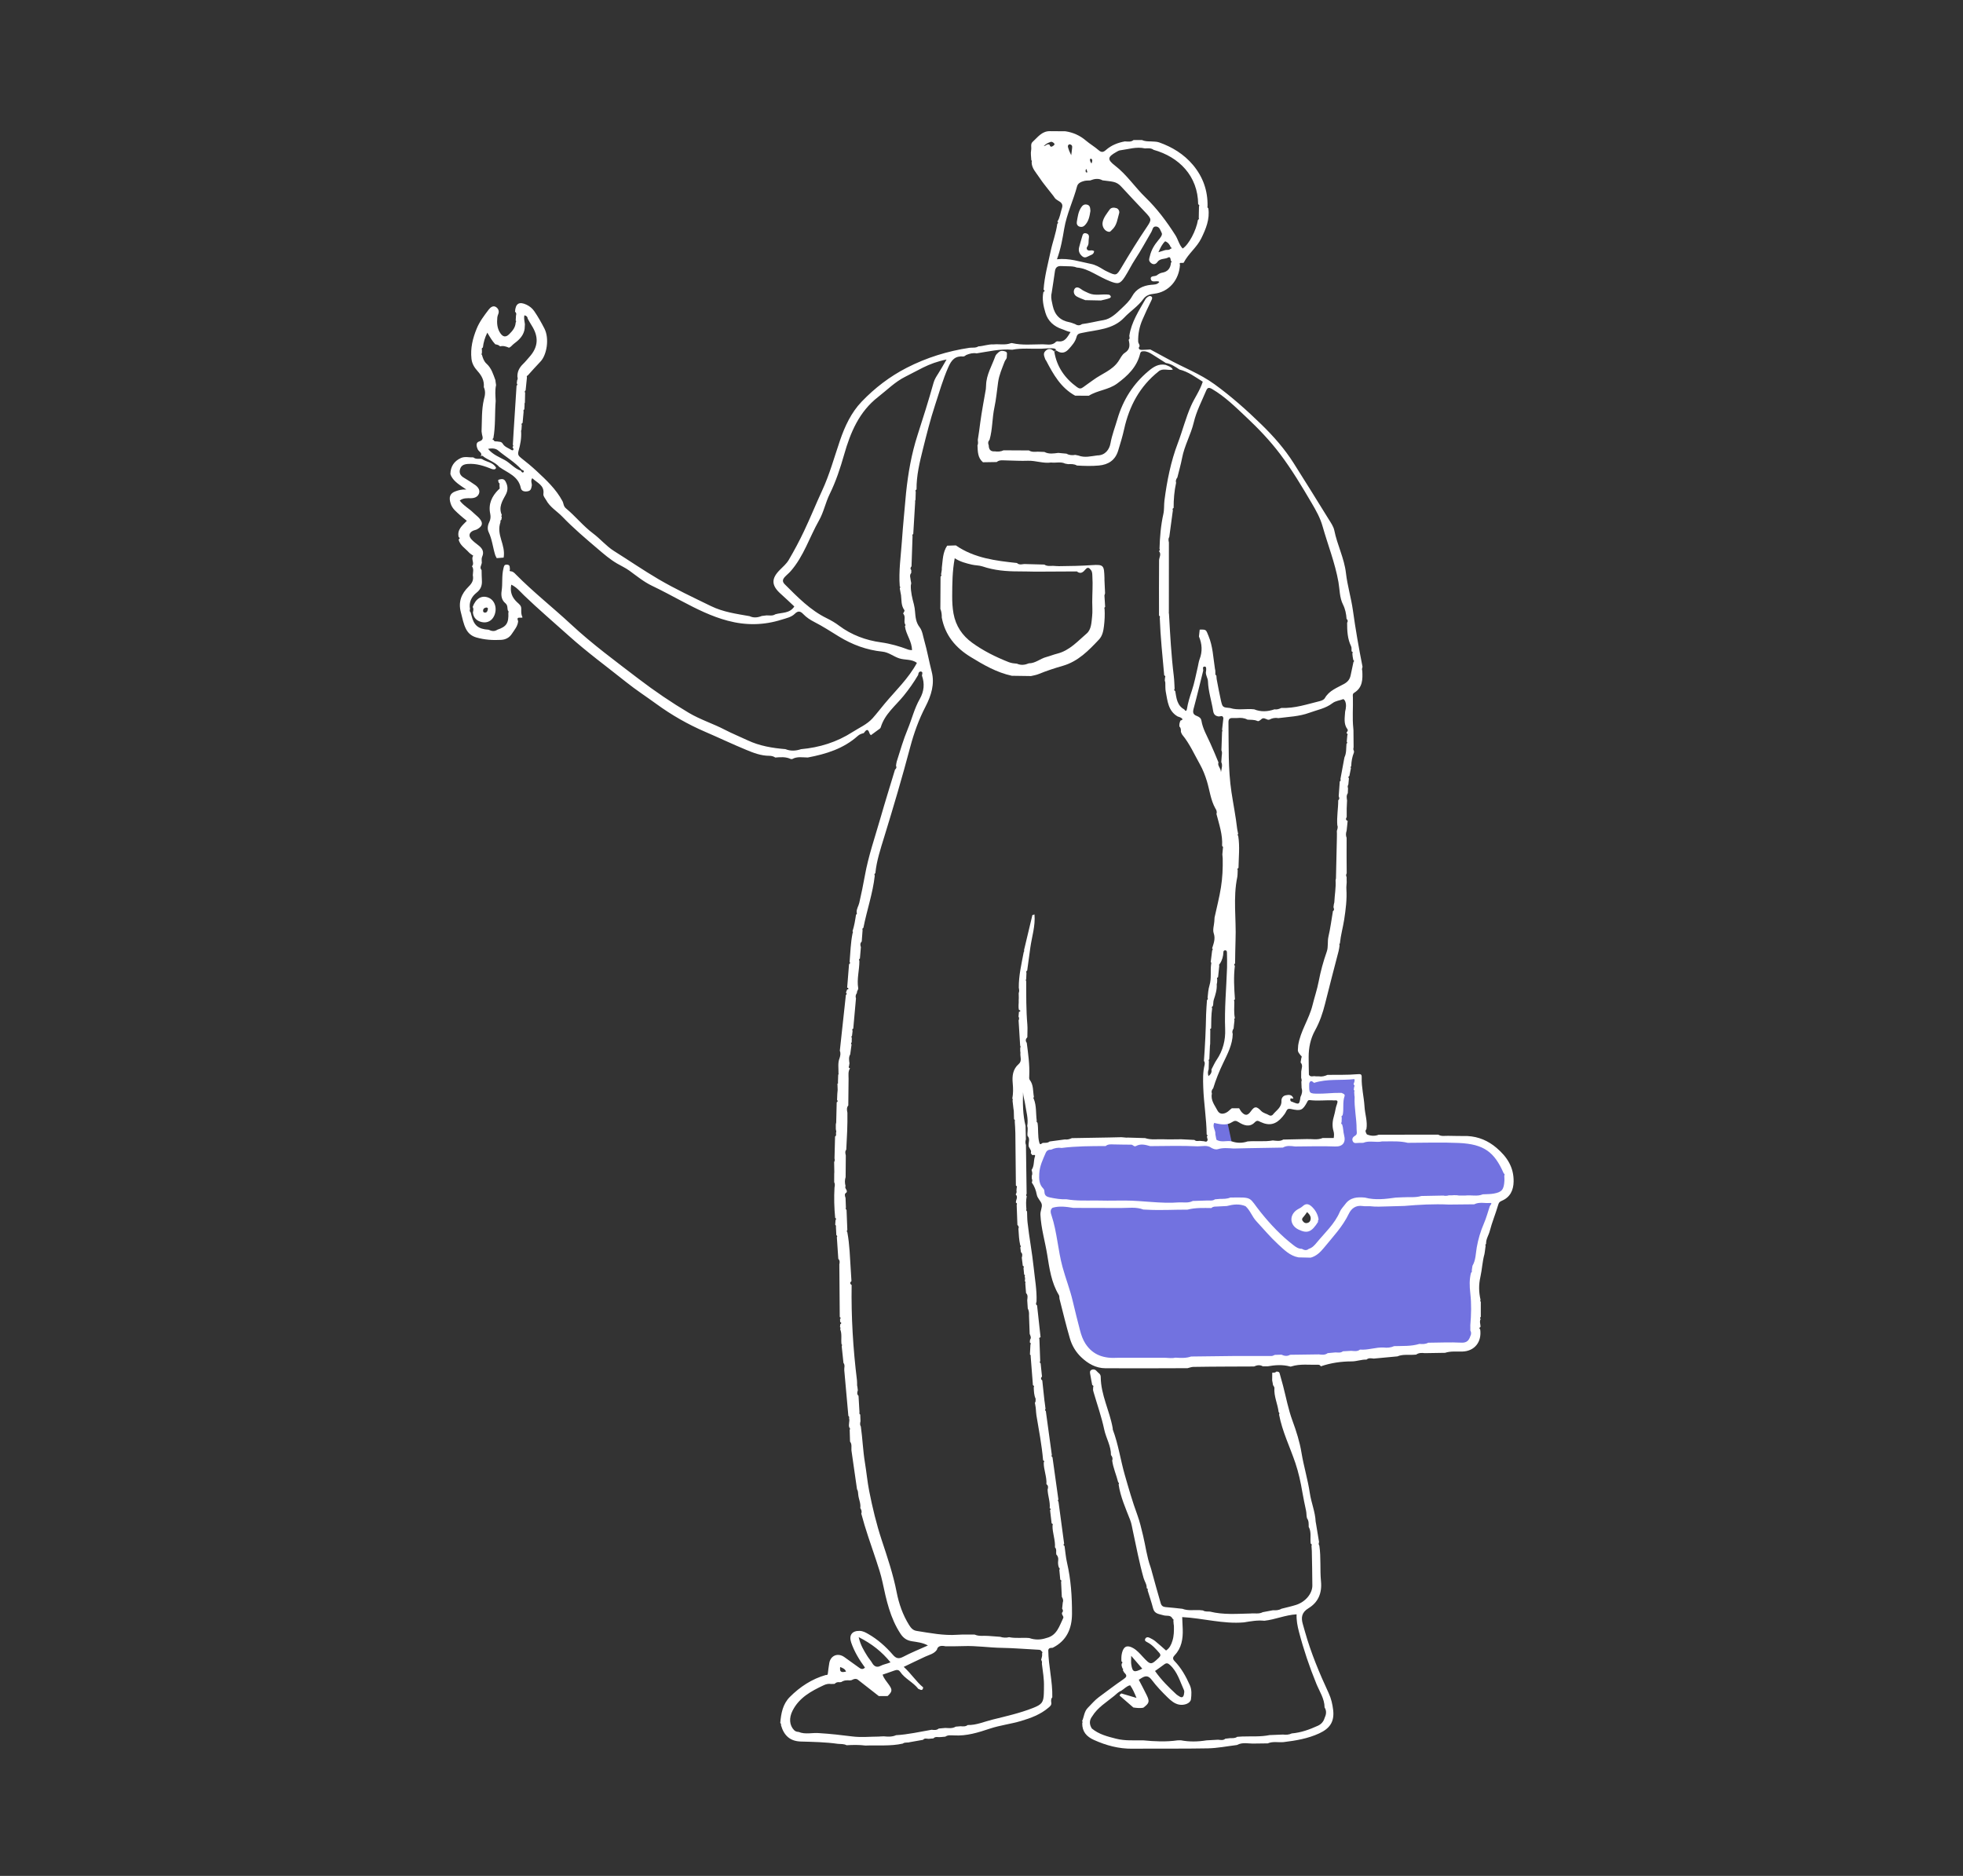
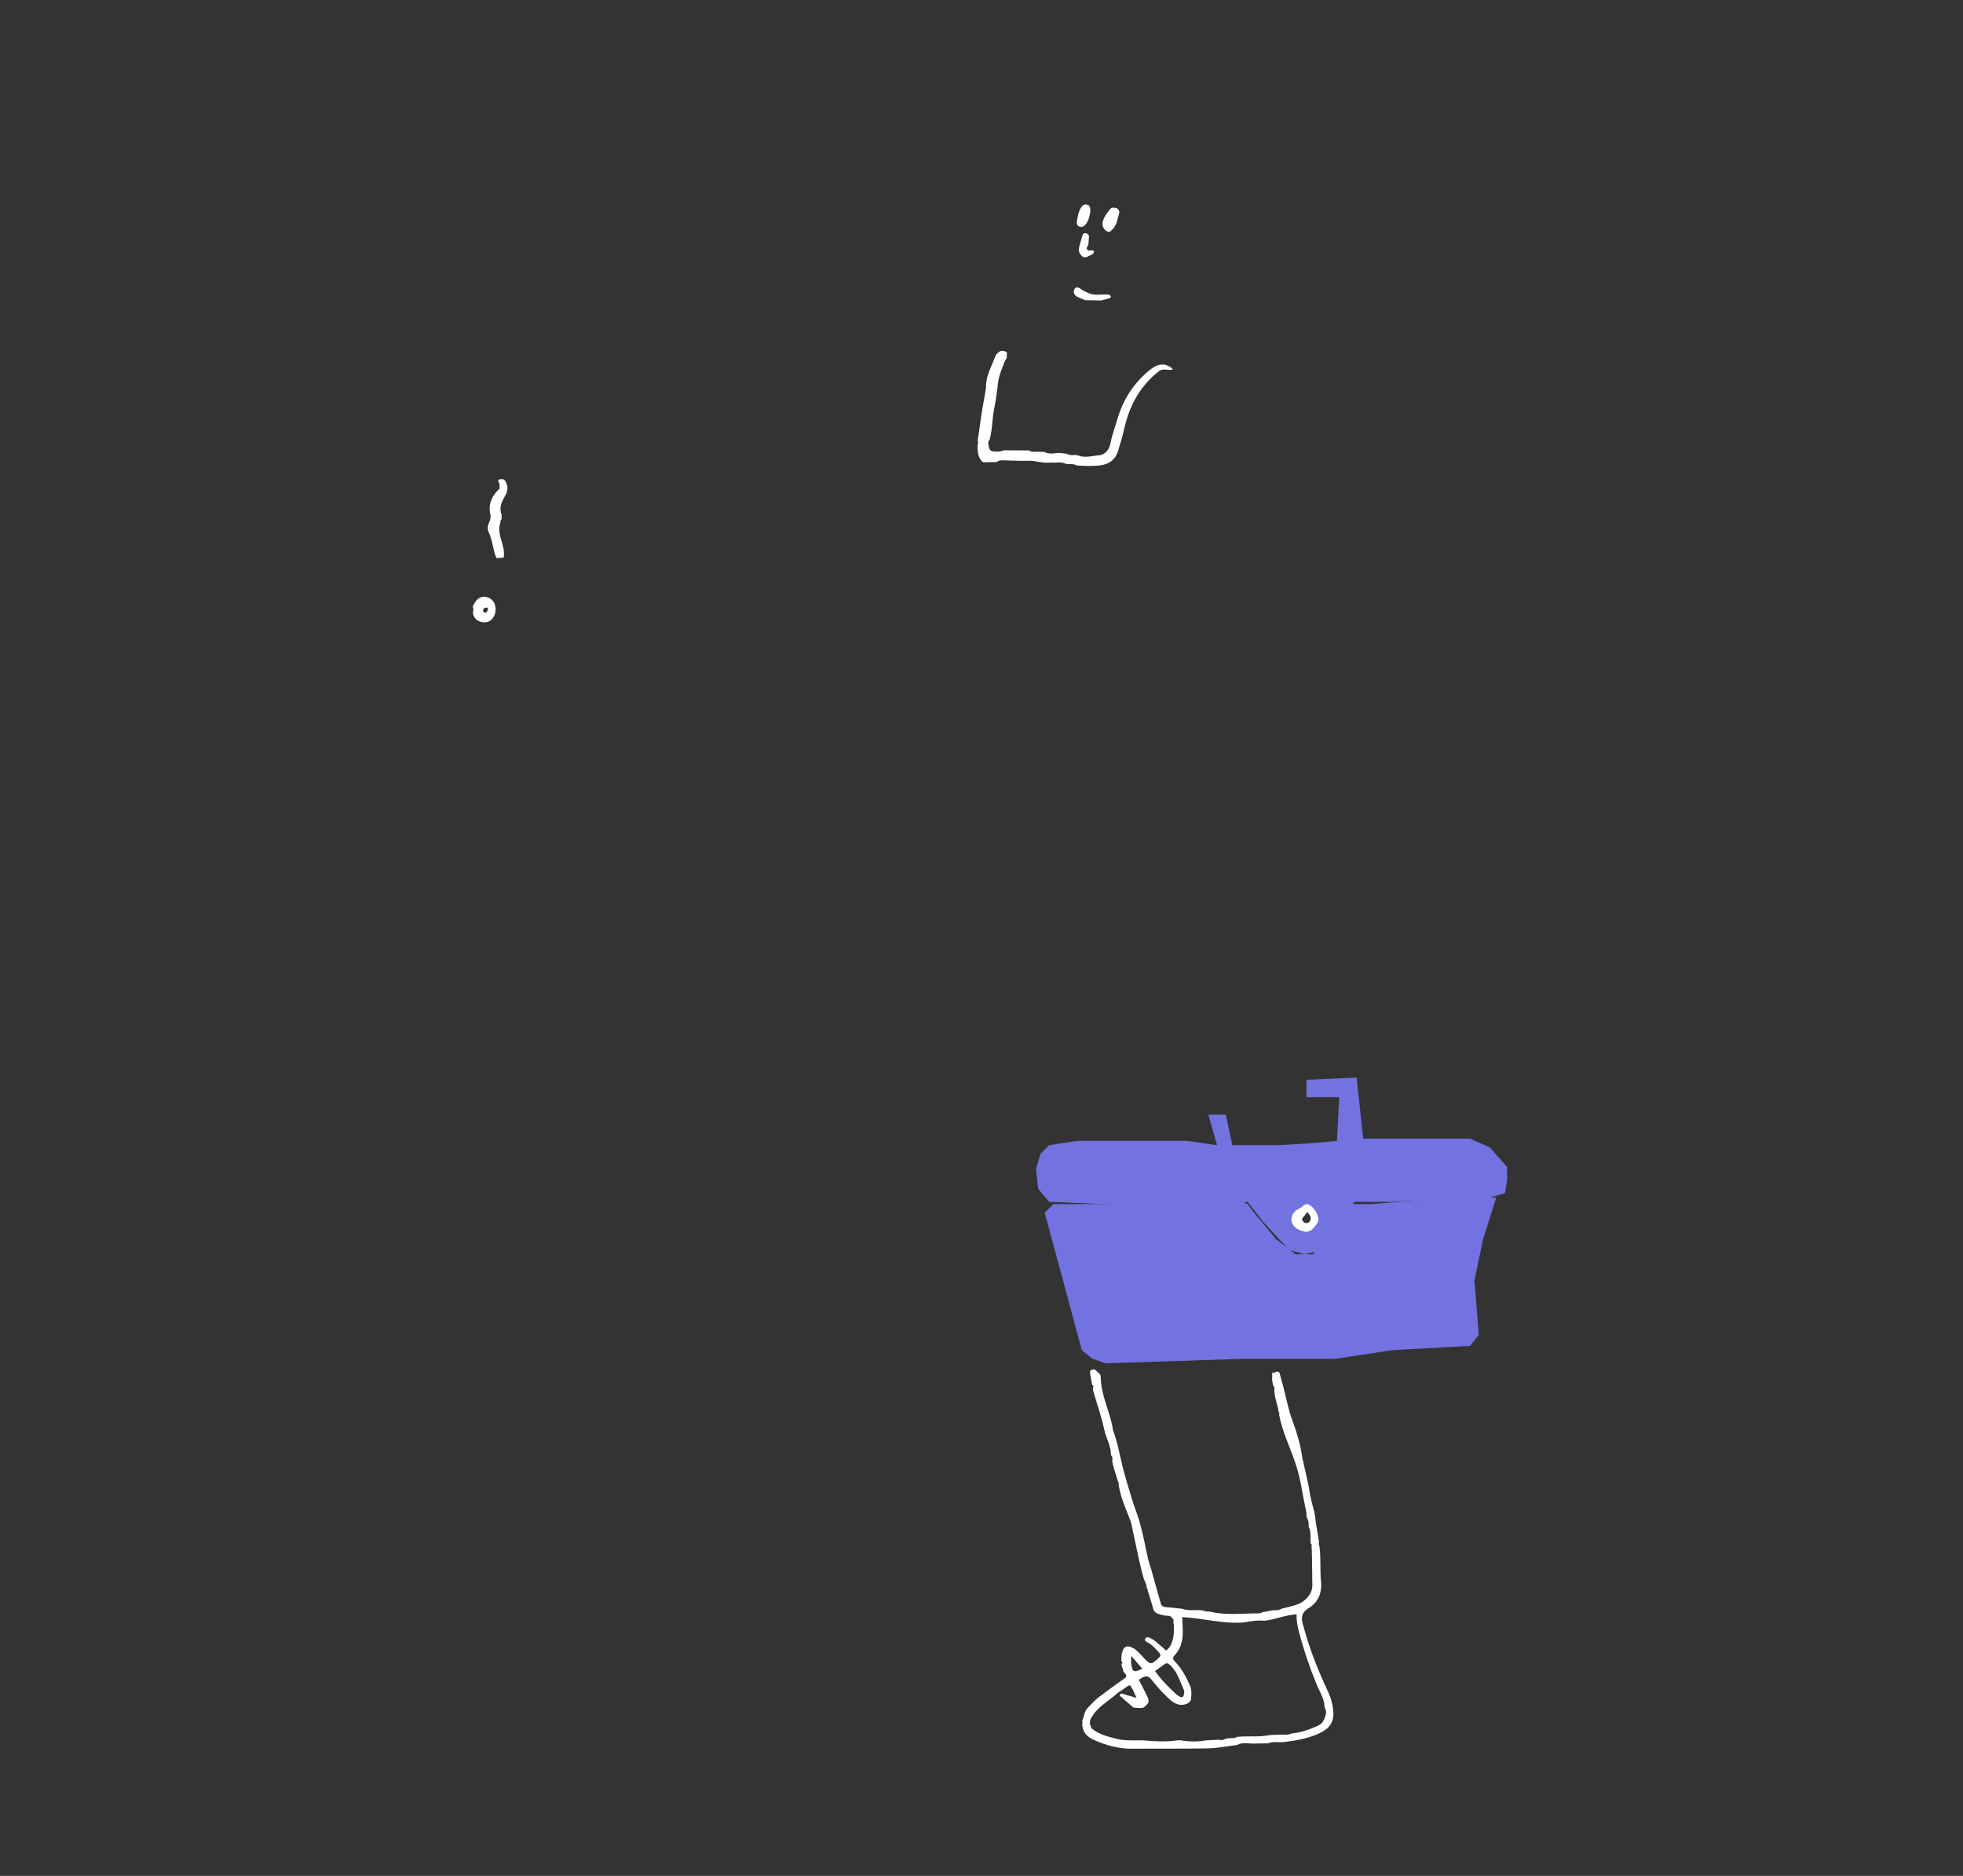
<svg xmlns="http://www.w3.org/2000/svg" width="450" height="430" viewBox="0 0 450 430" fill="none">
  <rect x="0" y="0" width="450" height="430" fill="#333333" stroke="none" />
  <g clip-path="url(#clip0_2144_7992)">
    <path fill-rule="evenodd" clip-rule="evenodd" d="M240.5 262.5L247 261.5H252H262.5H272L279 262.5L277 255.5H281L282.5 262.5H293L301.5 262L306.5 261.5L307 251.5H299.5V247.5L311 247L312.5 261H322H329H337L341.5 263L345.5 267.5V270.5L345 273.5L341.5 274.5L329 275L318.5 275.5H310.5L305 283L301.5 287L299 287.5L295.5 286.5L289.5 280L286 275.5L278.5 276L270.5 276.5H263L253 276L240.5 275.5L238 272.5L237.5 268L238.5 264.5L240.5 262.5ZM299.5 277L298 279V281C298.333 281.167 299.1 281.5 299.5 281.5C299.9 281.5 301 280.5 301.5 280L299.5 277Z" fill="#7272E0" />
    <path d="M248 309.5L239.5 278L241.5 276H254.5H266.5H275.5L284 275L286 276L287.5 278L292.5 284L297 287.5H301L303.5 284L309.5 276H314.5L332.5 274.5H343L340 284L338 293.5L339 306L337 308.5L319 309.5L306 311.5H284L253.5 312.5L250.5 311.5L248 309.5Z" fill="#7272E0" />
-     <path d="M191.977 248.371C191.993 248.852 192.01 249.341 192.026 249.822C192.002 250.123 191.977 250.425 191.945 250.727C191.928 251.199 191.904 251.664 191.887 252.137C192.124 252.357 192.051 252.536 191.806 252.675C191.765 254.216 191.733 255.748 191.692 257.289C191.659 257.444 191.635 257.59 191.602 257.745C191.602 258.104 191.602 258.463 191.602 258.821C191.635 258.976 191.659 259.123 191.692 259.278C191.733 259.4 191.724 259.514 191.643 259.62C191.618 259.93 191.798 260.289 191.431 260.517C191.39 262.188 191.341 263.851 191.301 265.522C191.382 265.807 191.398 266.093 191.219 266.362C191.235 267.12 191.243 267.87 191.26 268.628C191.252 268.783 191.243 268.938 191.235 269.101C191.235 269.72 191.235 270.34 191.227 270.968C191.439 271.367 191.39 271.783 191.301 272.198C191.17 274.514 191.227 276.829 191.455 279.144C191.692 279.291 191.733 279.47 191.537 279.682C191.512 280.032 191.488 280.383 191.464 280.733C191.618 280.864 191.684 281.027 191.627 281.231C191.659 281.858 191.692 282.494 191.724 283.122C191.904 283.244 192.002 283.391 191.839 283.595L192.173 288.559C192.556 288.926 192.515 289.366 192.409 289.823C192.442 293.842 192.474 297.869 192.507 301.887C192.727 302.018 192.809 302.165 192.572 302.36C192.572 302.58 192.589 302.792 192.597 303.012C192.915 303.183 192.939 303.363 192.621 303.558C192.605 303.779 192.58 303.991 192.564 304.211C192.605 304.26 192.678 304.308 192.678 304.357C192.678 304.471 192.637 304.594 192.613 304.708C193.069 305.825 192.752 307.007 192.915 308.14C192.955 308.181 193.045 308.229 193.037 308.27C193.029 308.384 192.988 308.49 192.955 308.604C193.086 309.876 193.216 311.148 193.355 312.411C193.787 312.933 193.485 313.528 193.542 314.091C193.852 317.58 194.17 321.069 194.48 324.558C194.635 324.688 194.749 324.835 194.635 325.055C194.879 325.78 194.406 326.522 194.716 327.248C194.895 327.394 194.912 327.566 194.781 327.753C194.806 328.65 194.83 329.538 194.863 330.435C195.344 331.046 195.14 331.764 195.181 332.44C195.605 335.416 196.037 338.391 196.461 341.358C196.705 341.742 196.705 342.174 196.746 342.606C196.836 343.641 197.374 344.603 197.211 345.679C197.463 346.07 197.626 346.47 197.439 346.942C198.384 350.537 199.632 354.018 200.814 357.54C201.36 359.17 201.922 360.882 202.297 362.61C203.178 366.735 204.05 370.868 206.438 374.496C207.099 375.498 207.881 376.02 209.031 376.207C210.245 376.403 211.501 376.509 212.715 377.177C210.726 378.074 208.811 378.84 206.993 379.802C205.949 380.349 205.338 380.08 204.67 379.297C203.047 377.422 201.213 375.792 199.053 374.553C198.442 374.202 197.838 373.86 197.072 373.835C195.328 373.786 194.545 374.813 195.132 376.517C195.849 378.604 196.982 380.471 198.287 382.248C197.749 382.786 197.325 382.55 196.893 382.232C195.792 381.433 194.684 380.65 193.575 379.851C192.116 378.8 190.445 379.427 190.11 381.172C189.955 381.987 189.882 382.827 189.768 383.65C189.735 383.927 189.564 383.984 189.32 383.943C186.1 384.856 183.385 386.658 181.054 388.989C179.448 390.595 179.048 392.756 178.869 394.94C179.016 395.079 179.105 395.242 179.032 395.446C179.725 397.867 181.143 399.122 183.573 399.196C186.418 399.277 189.254 399.326 192.083 399.725C192.752 399.791 193.444 399.709 194.072 400.043H194.088C195.523 399.962 196.966 399.937 198.401 400.117C201.254 400.003 204.132 400.304 206.96 399.668C207.441 399.285 208.044 399.53 208.566 399.342C209.577 399.163 210.588 398.984 211.599 398.804C211.957 398.356 212.43 398.568 212.87 398.576C213.237 398.543 213.612 398.511 213.979 398.478C214.444 397.956 215.055 398.258 215.601 398.177C215.968 398.144 216.343 398.111 216.71 398.079C217.329 397.639 218.038 397.793 218.723 397.793C221.593 397.965 224.242 397.133 226.932 396.236C229.231 395.47 231.693 395.185 234.016 394.5C236.29 393.823 238.532 393.008 240.383 391.411C240.741 391.109 241.076 390.832 241.002 390.31C240.945 389.87 240.888 389.43 241.23 389.063C241.32 385.427 240.342 381.881 240.309 378.254C240.423 377.683 240.88 377.732 241.296 377.715C244.516 376.118 245.73 373.314 245.746 369.947C245.763 366.001 245.502 362.072 244.605 358.2C244.312 356.945 244.222 355.649 244.035 354.369C243.798 354.238 243.709 354.075 243.945 353.863C243.513 350.651 243.081 347.44 242.649 344.22C242.486 344.057 242.478 343.885 242.624 343.706C242.176 340.478 241.719 337.258 241.271 334.03C241.059 333.908 240.994 333.736 241.124 333.508C240.668 330.158 240.203 326.799 239.747 323.449C239.559 323.31 239.486 323.155 239.682 322.96L239.494 321.492C239.47 321.346 239.453 321.199 239.429 321.052C239.266 319.512 239.095 317.971 238.932 316.43C238.557 316.153 238.573 315.851 238.866 315.525C238.76 314.523 238.663 313.512 238.557 312.509C238.361 312.371 238.279 312.208 238.459 311.996C238.402 310.333 238.345 308.67 238.279 307.007C238.141 306.721 238.279 306.591 238.54 306.518C238.271 304.088 238.01 301.651 237.741 299.222C237.309 298.969 237.578 298.618 237.619 298.301C237.709 295.7 237.228 293.132 236.967 290.581C236.608 287.116 235.94 283.676 235.557 280.204C235.467 279.372 235.475 278.524 235.443 277.693C235.28 277.554 235.198 277.399 235.296 277.187C235.206 276.185 235.174 275.19 235.369 274.196C235.19 274.033 235.182 273.853 235.345 273.674C235.296 269.932 235.239 266.199 235.19 262.457C235.027 262.025 235.035 261.593 235.174 261.161C235.149 260.134 235.125 259.115 235.1 258.088C234.464 255.544 234.448 252.952 234.521 250.343C234.554 251.305 234.88 252.218 235.011 253.14C235.239 254.778 235.785 256.4 235.483 258.096C235.736 258.854 235.434 259.62 235.557 260.378C236.168 261.006 235.777 261.748 235.801 262.449C235.712 263.142 236.6 263.574 236.299 264.324C236.405 264.471 236.519 264.617 236.625 264.764L236.657 264.772C236.959 264.788 237.497 264.519 237.203 265.237C236.918 266.207 237.114 267.291 236.478 268.18C236.6 268.612 236.747 269.044 236.527 269.492C236.527 269.712 236.527 269.924 236.527 270.144C236.674 270.446 236.674 270.747 236.527 271.057C237.13 271.881 237.489 272.859 237.66 273.804C237.831 274.742 238.614 275.28 238.801 276.014C238.98 276.731 238.459 277.53 238.508 278.467C238.663 281.589 239.576 284.573 240.065 287.614C240.57 290.728 241.002 293.996 242.714 296.809C242.902 297.119 242.812 297.436 242.885 297.738C243.66 300.762 244.385 303.811 245.266 306.811C245.738 308.433 246.602 309.909 247.858 311.099C249.407 312.574 251.216 313.618 253.393 313.634C259.67 313.675 265.947 313.634 272.232 313.618C272.672 313.52 273.104 313.332 273.544 313.324C276.112 313.275 278.672 313.267 281.239 313.251L287.476 313.227C288.144 312.925 288.813 312.786 289.489 313.194C289.848 313.194 290.215 313.194 290.573 313.194C292.293 312.892 294.013 312.762 295.725 313.227L295.888 313.259L296.051 313.21C298.065 312.574 300.135 312.892 302.181 312.827C302.45 312.827 302.662 312.949 302.785 313.194C305.084 312.403 307.439 312.069 309.877 312.061C311.01 312.061 312.11 311.604 313.268 311.645C313.765 311.205 314.344 311.36 314.915 311.417C316.724 311.246 318.534 311.083 320.344 310.911C321.485 310.422 322.691 310.602 323.882 310.553C324.134 310.536 324.387 310.52 324.64 310.504C325.251 310.064 325.936 310.096 326.629 310.17C328.178 310.145 329.718 310.121 331.267 310.096C332.563 309.664 333.908 309.844 335.237 309.803C338.025 309.721 339.721 307.618 339.321 304.732C339.06 304.512 339.093 304.333 339.386 304.178C339.435 303.567 339.085 302.955 339.427 302.352C339.215 302.181 339.264 302.018 339.46 301.871C339.46 300.722 339.46 299.572 339.46 298.415C339.329 298.268 339.297 298.121 339.403 297.95C338.995 296.197 338.962 294.494 339.37 292.684C339.753 290.972 339.818 289.171 340.299 287.451C340.324 287.296 340.348 287.149 340.373 286.994C340.438 286.513 340.503 286.024 340.568 285.543C340.544 285.486 340.487 285.421 340.495 285.388C340.536 285.282 340.609 285.192 340.674 285.095C340.625 284.035 341.261 283.163 341.514 282.184C342.028 280.171 342.851 278.239 343.43 276.234C343.593 275.679 343.715 275.484 344.286 275.239C346.169 274.44 346.951 272.859 346.984 270.837C347.041 267.568 345.484 265.172 343.079 263.126C341.131 261.463 338.938 260.541 336.395 260.403C334.919 260.386 333.444 260.403 331.968 260.354C331.21 260.338 330.419 260.525 329.71 260.085C325.161 260.085 320.613 260.093 316.064 260.101C315.143 260.46 314.238 260.395 313.341 260.028C313.146 259.645 312.844 259.27 313.235 258.829C313.537 257.069 312.901 255.389 312.803 253.661C312.673 251.428 312.086 249.227 312.159 246.969C312.184 246.202 311.923 246.162 311.116 246.235C308.866 246.431 306.583 246.349 304.317 246.382C303.69 246.667 303.037 246.838 302.336 246.724C302.092 246.724 301.855 246.724 301.611 246.716C301.105 246.545 300.445 247.026 300.054 246.349C300.029 244.996 299.997 243.635 299.997 242.281C299.997 240.146 300.413 238.091 301.456 236.208C302.524 234.284 303.225 232.23 303.755 230.103C304.749 226.059 305.825 222.04 306.861 218.013C306.975 217.581 307.016 217.125 307.089 216.676C307.064 216.619 307.016 216.554 307.024 216.505C307.056 216.391 307.121 216.293 307.17 216.187C307.35 214.361 307.863 212.584 308.14 210.799C308.491 208.5 308.801 206.136 308.646 203.772C308.613 203.259 308.695 202.745 308.719 202.231C308.719 202.068 308.703 201.914 308.703 201.751C308.703 201.514 308.703 201.286 308.703 201.049C308.532 200.756 308.556 200.463 308.719 200.177C308.711 199.036 308.703 197.887 308.695 196.745C308.695 196.59 308.695 196.436 308.695 196.281C308.695 195.914 308.695 195.555 308.695 195.188C308.695 195.033 308.695 194.87 308.695 194.715C308.695 193.827 308.695 192.947 308.703 192.058C308.475 191.512 308.524 190.958 308.703 190.411C308.784 189.661 308.858 188.911 308.939 188.161C308.426 187.974 308.515 187.64 308.719 187.281V185.814C308.719 185.651 308.719 185.488 308.719 185.325C308.744 184.713 308.776 184.102 308.801 183.49C308.719 182.92 308.605 182.341 308.972 181.819C308.988 181.444 309.005 181.061 309.021 180.686C308.923 180.401 308.907 180.116 309.094 179.855C309.143 179.366 309.184 178.885 309.233 178.396C309.005 178.175 309.094 178.012 309.331 177.882C309.453 177.271 309.575 176.651 309.697 176.04C309.665 175.991 309.591 175.926 309.608 175.885C309.64 175.771 309.706 175.673 309.763 175.559C309.787 174.523 309.983 173.504 310.35 172.559C310.504 172.151 310.252 171.988 310.235 171.711C310.26 171.556 310.276 171.393 310.301 171.238C310.293 169.967 310.276 168.695 310.268 167.423C310.26 167.268 310.244 167.122 310.235 166.967C309.983 164.603 310.203 162.231 310.138 159.858C310.129 159.483 310.015 159.051 310.423 158.807C312.388 157.617 312.396 155.709 312.29 153.761C312.151 153.443 312.265 153.141 312.347 152.84C311.491 148.535 310.741 144.223 310.138 139.878C309.738 137.025 308.874 134.229 308.548 131.368C308.157 127.952 306.543 124.912 305.882 121.594C305.695 120.681 305.092 119.825 304.578 119.001C301.921 114.697 299.247 110.409 296.54 106.13C294.478 102.877 291.935 99.992 289.196 97.326C285.813 94.032 282.299 90.894 278.435 88.09C275.044 85.628 271.213 84.226 267.634 82.237C266.33 81.511 265.017 80.818 263.705 80.109C263.094 80.142 262.474 80.191 261.863 80.199C261.504 80.199 261.105 80.215 261.039 79.702C261.545 79.196 260.933 78.78 260.917 78.316C260.868 76.571 261.194 74.9 261.887 73.302C262.523 71.835 263.2 70.384 263.901 68.949C264.088 68.566 264.284 68.183 263.901 67.939C263.558 67.727 263.167 67.971 262.873 68.248C262.784 68.338 262.678 68.428 262.613 68.534C261.088 71.216 259.36 73.808 258.887 76.963C258.887 77.281 259.099 77.631 258.732 77.876C259.009 79.041 259.132 80.068 257.844 80.884C257.183 81.299 256.825 82.188 256.344 82.873C254.925 84.919 252.537 85.677 250.646 87.079C249.888 87.641 249.072 88.171 248.306 88.758C247.817 89.133 247.426 89.133 246.92 88.758C244.1 86.712 242.241 84.071 241.687 80.582C241.067 79.963 240.407 79.742 239.682 80.419C239.005 81.055 239.421 81.715 239.624 82.375C239.665 82.49 239.779 82.579 239.836 82.693C241.475 85.84 243.203 88.905 246.472 90.698C247.515 90.698 248.567 90.698 249.61 90.707C251.616 89.451 254.094 89.378 256.059 87.943C258.52 86.141 260.615 84.136 261.365 81.071C261.496 80.533 261.773 80.525 262.172 80.517C262.931 80.501 263.55 80.859 264.153 81.234C265.197 81.878 266.224 82.547 267.259 83.207C268.457 83.386 269.411 84.063 270.389 84.707C272.427 85.212 274.058 86.459 275.721 87.495C275.077 89.533 273.862 91.163 273.055 92.981C271.816 95.769 271.082 98.744 269.998 101.597C268.4 105.796 267.52 110.23 266.941 114.697C266.811 115.724 266.917 116.792 266.697 117.787C266.102 120.436 265.881 123.118 265.808 125.825C265.987 126.045 265.849 126.191 265.678 126.33C266.305 127.039 265.718 127.748 265.71 128.458C265.661 132.672 265.694 136.895 265.694 141.109C265.89 141.231 265.979 141.394 265.865 141.623C266.02 146.025 266.493 150.41 266.884 154.796C267.112 154.902 267.218 155.057 267.072 155.301C267.055 155.522 267.031 155.742 267.015 155.962C267.055 156.125 267.096 156.288 267.137 156.451C267.169 157.16 267.112 157.886 267.243 158.57C267.65 160.682 267.781 162.948 269.949 164.22C270.251 164.342 270.585 164.407 270.838 164.595C271.311 164.945 270.952 165.067 270.618 165.165C270.414 165.605 270.3 166.062 270.373 166.543C270.748 166.877 270.715 167.325 270.707 167.757C270.821 167.994 270.895 168.263 271.05 168.45C272.737 170.505 273.797 172.934 275.085 175.225C275.753 176.415 276.259 177.719 276.674 179.072C277.31 181.151 277.522 183.368 278.606 185.3C278.867 185.683 279.03 186.091 278.859 186.564C279.479 188.977 280.318 191.357 280.155 193.908C280.335 194.031 280.432 194.194 280.343 194.414C280.302 194.895 280.253 195.368 280.212 195.849C280.237 196.158 280.269 196.46 280.294 196.77C280.335 198.987 280.245 201.212 279.894 203.389C279.528 205.72 278.924 208.011 278.427 210.318C278.411 210.62 278.386 210.929 278.37 211.231C278.305 212.128 277.962 213.122 278.231 213.913C278.672 215.201 278.215 216.244 277.873 217.369C278.052 217.541 278.036 217.712 277.873 217.883C277.767 218.755 277.661 219.619 277.547 220.492C277.685 220.646 277.718 220.818 277.636 221.013C277.424 222.619 277.75 224.266 277.27 225.847C276.984 226.777 276.927 227.747 276.829 228.709C276.952 228.929 276.903 229.1 276.691 229.238C276.626 230.331 276.511 231.423 276.487 232.515C276.422 236.078 276.251 239.632 275.99 243.186C276.21 243.447 276.194 243.757 276.145 244.067C275.721 245.778 275.778 247.523 275.835 249.259C275.957 252.862 276.577 256.433 276.617 260.044C276.813 260.183 276.895 260.338 276.666 260.517C276.723 260.77 276.789 261.022 276.846 261.275C276.666 262.009 276.145 261.544 275.77 261.577C275.541 261.552 275.305 261.536 275.077 261.511C274.645 261.511 274.188 261.666 273.813 261.299C272.802 261.251 271.783 261.194 270.773 261.145C269.419 261.145 268.066 261.202 266.713 261.145C265.311 261.079 263.876 261.348 262.498 260.876C261.21 260.835 259.931 260.802 258.643 260.761C258.488 260.761 258.325 260.761 258.17 260.77L257.094 260.672C256.148 260.696 255.194 260.713 254.249 260.737C251.404 260.786 248.559 260.835 245.714 260.884C245.2 261.12 244.67 261.267 244.1 261.185C242.942 261.34 241.777 261.495 240.619 261.65C240.146 262.049 239.567 261.935 239.029 261.984C238.752 262.074 238.451 262.645 238.247 261.886C237.847 260.403 238.084 258.862 237.839 257.362C237.684 257.232 237.562 257.093 237.66 256.865C237.44 255.218 237.627 253.515 237 251.917C236.959 251.868 236.885 251.811 236.894 251.762C236.91 251.64 236.967 251.534 237.008 251.419C236.763 250.099 236.959 248.689 236.046 247.515C235.883 247.303 235.94 246.887 235.948 246.569C236.062 244.034 235.695 241.539 235.377 239.037C235.019 238.572 235.117 238.148 235.508 237.757C235.508 236.779 235.589 235.801 235.508 234.831C235.223 231.529 235.255 228.228 235.247 224.918C235.141 224.755 235.141 224.592 235.247 224.429C235.263 223.948 235.288 223.467 235.304 222.986C235.174 222.758 235.271 222.595 235.475 222.472C235.712 220.744 235.948 219.008 236.184 217.28C236.535 214.728 237.383 212.234 237.146 209.609C236.983 209.658 236.82 209.707 236.665 209.756C236.021 212.446 235.386 215.128 234.742 217.818C234.766 217.875 234.815 217.932 234.799 217.981C234.766 218.087 234.709 218.185 234.668 218.291C234.163 220.981 233.519 223.654 233.551 226.418C233.633 226.825 233.706 227.233 233.527 227.641C233.527 228.016 233.543 228.391 233.551 228.766C233.543 228.912 233.535 229.059 233.527 229.206C233.584 229.972 233.372 230.755 233.592 231.513C233.698 231.554 233.869 231.578 233.886 231.651C233.943 231.888 233.755 231.904 233.584 231.912L233.486 233.037C233.69 233.322 233.625 233.616 233.502 233.909C233.625 235.833 233.739 237.757 233.861 239.681C233.975 239.844 233.983 240.007 233.877 240.178C233.877 240.406 233.877 240.635 233.877 240.863C233.894 241.018 233.91 241.181 233.926 241.336C233.804 242.192 234.367 243.178 233.535 243.895C232.157 245.086 232.003 246.667 232.157 248.297C232.272 249.496 232.28 250.661 232.06 251.835C232.1 251.884 232.174 251.925 232.174 251.974C232.174 252.088 232.133 252.202 232.117 252.308C232.19 252.928 232.255 253.547 232.329 254.167L232.402 254.615C232.418 255.251 232.435 255.887 232.459 256.531C232.614 256.669 232.728 256.816 232.622 257.036C232.671 257.933 232.753 258.829 232.761 259.726C232.81 263.737 232.842 267.756 232.883 271.766C233.111 271.872 233.209 272.035 233.062 272.272C233.046 272.484 233.03 272.704 233.013 272.916C233.103 273.234 233.013 273.519 232.834 273.788C233.478 274.399 232.834 275.043 232.883 275.671C233.111 275.777 233.217 275.932 233.062 276.177C233.119 277.709 233.176 279.242 233.233 280.782C233.502 281.019 233.625 281.304 233.462 281.655C233.543 282.918 233.592 284.19 233.877 285.429C234.04 285.592 234.049 285.763 233.894 285.934C233.943 286.293 233.992 286.66 234.04 287.018C234.456 287.393 234.358 287.842 234.236 288.298C234.309 288.91 234.391 289.521 234.464 290.132C234.701 290.247 234.782 290.41 234.627 290.646C234.676 291.143 234.725 291.641 234.774 292.138C234.945 292.26 235.035 292.407 234.888 292.602C235.043 292.945 234.986 293.295 234.937 293.646C235.084 293.801 235.117 293.972 235.035 294.159C235.092 294.909 235.157 295.651 235.214 296.401C235.712 296.882 235.532 297.477 235.483 298.048C235.524 298.676 235.565 299.295 235.606 299.923C235.883 300.436 235.932 300.991 235.891 301.561C235.94 302.963 235.997 304.366 236.046 305.768C236.225 306.2 236.478 306.632 236.127 307.096C236.111 307.3 236.095 307.504 236.07 307.708C236.307 307.83 236.347 308.009 236.217 308.238C236.176 308.979 236.144 309.729 236.103 310.471C236.258 310.593 236.323 310.757 236.274 310.952C236.445 313.137 236.616 315.33 236.788 317.514C237.016 317.62 237.122 317.775 236.975 318.02C237.016 318.908 237.024 319.805 237.415 320.637C237.342 320.93 237.513 321.272 237.236 321.525C237.293 321.884 237.35 322.234 237.415 322.593C237.432 322.748 237.448 322.903 237.464 323.058C237.505 323.506 237.513 323.962 237.587 324.403C238.157 327.835 238.826 331.25 239.119 334.723C239.364 334.829 239.47 334.984 239.266 335.228C239.241 336.916 239.999 338.505 239.885 340.209C240.358 340.543 240.293 340.992 240.154 341.456C240.203 342.883 240.782 344.252 240.635 345.703C240.864 345.817 240.961 345.964 240.717 346.16C240.839 347.171 240.953 348.181 241.076 349.184C241.312 349.282 241.434 349.429 241.279 349.681C241.239 351.369 241.948 352.975 241.842 354.678C242.306 355.151 242.037 355.763 242.143 356.309C242.518 356.692 242.649 357.14 242.584 357.67C242.51 358.233 242.543 358.787 242.747 359.325C242.959 359.472 242.983 359.651 242.844 359.863L243.056 362.097C243.285 362.203 243.391 362.357 243.244 362.602C243.301 363.743 243.358 364.885 243.415 366.034C243.66 366.425 243.815 366.833 243.635 367.297C243.586 367.787 243.529 368.268 243.48 368.757C243.709 369.05 243.766 369.352 243.48 369.645C243.276 370.126 243.937 370.477 243.733 370.892C242.836 372.735 242.29 374.903 239.877 375.466C238.565 375.914 237.26 375.93 235.948 375.474C234.407 375.335 232.858 375.596 231.326 375.278C230.625 375.457 229.94 375.4 229.255 375.188C228.375 375.123 227.495 375.058 226.614 374.993C225.554 374.887 224.462 375.148 223.443 374.683C222.123 374.691 220.802 374.634 219.481 374.724C216.31 374.952 213.237 374.324 210.139 373.843C209.316 373.721 208.843 373.199 208.403 372.49C206.944 370.151 206.055 367.583 205.542 364.933C204.751 360.858 203.414 356.92 202.126 353.032C200.903 349.323 200.007 345.581 199.257 341.79C198.833 339.638 198.637 337.413 198.278 335.269C197.822 332.514 197.732 329.742 197.341 327.003C197.096 326.612 197.162 326.196 197.26 325.78C197.243 325.275 197.227 324.761 197.202 324.256C197.039 324.125 196.933 323.979 197.031 323.759C196.958 322.495 196.885 321.223 196.811 319.96C196.387 319.585 196.501 319.137 196.648 318.68L196.567 318.012C196.542 317.865 196.51 317.71 196.485 317.563C196.477 317.172 196.493 316.781 196.452 316.398C195.556 309.142 195.116 301.863 195.23 294.551C194.79 294.265 194.822 293.964 195.189 293.646C195.14 292.806 195.091 291.967 195.034 291.135C194.838 288.233 194.781 285.323 194.243 282.453C194.097 282.282 194.088 282.111 194.243 281.94L194.064 277.342C193.901 277.204 193.811 277.049 193.917 276.829C193.893 276.087 193.86 275.345 193.836 274.603C193.697 274.139 193.477 273.666 194.064 273.332C194.374 272.785 193.526 272.419 193.836 271.864C193.648 271.179 193.632 270.495 193.852 269.818C193.868 268.163 193.877 266.5 193.893 264.846C193.787 264.397 193.665 263.941 193.999 263.525C194.154 260.704 194.309 257.884 194.26 255.055C194.137 254.476 194.04 253.898 194.463 253.384C194.488 251.346 194.504 249.316 194.529 247.278C194.537 246.463 194.366 245.624 194.863 244.882C194.618 244.8 194.455 244.678 194.626 244.393C194.659 244.173 194.7 243.952 194.732 243.732C194.643 243.039 194.512 242.338 194.904 241.686C195.01 240.928 195.107 240.17 195.213 239.412C195.026 239.233 195.075 239.069 195.246 238.915C195.246 238.556 195.262 238.197 195.262 237.839C195.222 237.79 195.14 237.724 195.148 237.7C195.189 237.594 195.262 237.504 195.319 237.407C195.36 237.032 195.409 236.665 195.45 236.29C195.295 236.053 195.368 235.882 195.605 235.768C195.808 233.461 196.02 231.162 196.224 228.855C196.053 228.391 196.175 227.975 196.452 227.592C196.379 227.184 196.795 226.858 196.738 226.524C196.379 224.404 197.023 222.342 197.007 220.247C196.86 220.027 196.901 219.848 197.129 219.709C197.202 218.837 197.276 217.964 197.349 217.1C197.178 216.636 197.154 216.196 197.545 215.812C197.61 214.94 197.675 214.068 197.74 213.196C197.651 212.967 197.7 212.788 197.928 212.674C198.711 208.663 200.088 204.775 200.537 200.691C200.39 200.471 200.439 200.291 200.667 200.161C200.952 197.332 201.833 194.65 202.664 191.96C204.784 185.08 206.822 178.184 208.664 171.222C209.512 168.026 210.645 164.896 212.169 161.962C213.49 159.41 214.305 156.753 213.588 153.981C212.976 151.609 212.56 149.196 211.884 146.84C211.582 145.805 211.444 144.59 210.84 143.807C209.96 142.674 209.87 141.476 209.764 140.204C209.715 139.642 209.65 139.104 209.504 138.541C209.129 137.139 208.77 135.705 208.794 134.221C208.827 134.042 208.86 133.862 208.892 133.683C208.851 133.471 208.811 133.251 208.77 133.039C208.745 132.468 208.411 131.873 208.892 131.335C208.892 131.123 208.9 130.911 208.908 130.699C208.631 130.381 208.697 130.088 208.957 129.811C209.039 127.504 209.112 125.197 209.194 122.89C209.088 122.67 209.186 122.515 209.357 122.384C209.504 119.923 209.65 117.461 209.797 114.999C209.789 114.95 209.756 114.893 209.764 114.844C209.789 114.746 209.83 114.657 209.87 114.567C209.887 113.947 209.911 113.328 209.927 112.708C209.781 112.464 209.879 112.309 210.107 112.195C210.074 109.016 210.824 105.95 211.582 102.902C212.422 99.535 213.27 96.168 214.354 92.859C215.308 89.948 216.131 87.022 217.378 84.193C218.144 82.457 218.968 81.552 220.859 81.707C221.071 81.723 221.299 81.487 221.519 81.365C222.277 81.055 223.044 80.843 223.875 80.998C226.59 80.582 229.272 79.922 232.051 80.166C234.277 79.726 236.527 80.011 238.769 79.93C239.633 79.889 240.505 79.791 241.369 79.848C241.777 79.873 242.502 80.06 241.679 80.672C241.931 80.036 242.323 80.468 242.592 80.606C243.578 81.096 244.353 80.729 244.997 80.019C245.73 79.213 246.496 78.356 246.774 77.281C246.977 76.465 247.45 76.441 248.119 76.294C251.469 75.569 255.121 75.552 257.697 72.822C259.107 71.322 260.893 70.213 262.107 68.534C262.719 67.686 263.623 67.433 264.545 67.335C267.968 66.969 270.308 64.148 270.495 60.692C270.341 60.374 270.446 60.235 270.797 60.26C270.993 60.243 271.311 60.292 271.359 60.203C272.411 58.132 274.367 56.714 275.386 54.627C276.438 52.466 277.367 50.257 277.001 47.763C276.837 47.632 276.732 47.486 276.821 47.266C276.886 43.703 275.778 40.557 273.487 37.818C271.392 35.331 268.726 33.701 265.702 32.633C265.107 32.421 264.43 32.478 263.786 32.413C263.102 32.413 262.425 32.389 261.789 32.103C261.145 32.103 260.501 32.103 259.857 32.103C259.254 32.6 258.545 32.437 257.86 32.413C256.254 32.706 254.771 33.285 253.54 34.369C252.969 34.875 252.529 35.022 251.868 34.443C250.939 33.628 249.855 33.008 248.918 32.209C247.548 31.043 245.991 30.351 244.222 30.09C243.032 30.081 241.842 30.073 240.652 30.065C238.817 30.057 237.856 31.492 236.698 32.543C236.184 33.008 236.502 33.791 236.38 34.41C236.233 35.193 236.388 35.967 236.421 36.742C236.47 36.782 236.551 36.831 236.551 36.872C236.551 36.986 236.519 37.1 236.494 37.214C236.519 38.584 237.489 39.521 238.157 40.548C239.144 42.056 240.334 43.426 241.434 44.853C241.548 45.008 241.662 45.162 241.768 45.325C242.282 46.165 243.978 46.173 243.423 47.771C243.081 48.774 243.007 49.874 242.396 50.787C242.632 50.975 242.6 51.146 242.372 51.309C242.094 53.445 241.296 55.466 240.864 57.537C240.244 60.471 239.429 63.398 239.233 66.414C239.584 66.618 239.51 66.781 239.192 66.928C238.842 68.566 239.192 70.156 239.657 71.697C240.22 73.604 241.614 74.835 243.464 75.446C244.067 75.642 244.597 75.96 245.412 76.115C244.646 77.321 244.124 78.487 242.486 78.234C242.217 78.194 241.997 78.381 241.825 78.577C240.961 79.229 239.942 78.919 239.013 78.919C236.69 78.927 234.358 79.18 232.06 78.658C231.954 78.626 231.84 78.634 231.734 78.666C230.437 79.155 229.084 78.821 227.764 78.944C226.573 78.878 225.448 79.343 224.275 79.4C223.655 79.808 222.946 79.636 222.277 79.718C217.215 80.476 212.389 81.976 207.832 84.316C203.952 86.313 200.528 88.938 197.52 92.076C195.124 94.587 193.689 97.676 192.564 100.953C191.243 104.817 190.176 108.771 188.447 112.488C187.029 115.561 185.757 118.708 184.306 121.765C183.247 124.007 182.065 126.208 180.809 128.352C180.304 129.216 179.489 129.909 178.771 130.634C176.758 132.648 176.823 134.221 178.991 136.137C180.051 137.074 181.062 138.06 182.089 139.014C181.037 140.669 179.228 140.359 177.736 140.808C177.108 141.223 176.399 141.052 175.722 141.06C175.356 141.109 174.981 141.15 174.614 141.199C173.693 141.566 172.771 141.68 171.842 141.24C168.818 140.702 165.802 140.31 162.957 138.916C158.889 136.927 154.78 135.012 150.884 132.721C147.436 130.691 144.134 128.425 140.743 126.297C139.007 125.205 137.645 123.542 135.99 122.303C133.692 120.591 131.923 118.333 129.738 116.523C129.143 116.034 129.224 115.398 128.939 114.869C127.472 112.121 125.246 110.051 123.013 107.972C121.872 106.912 120.665 105.91 119.434 104.956C118.855 104.499 118.643 104.173 118.872 103.358C119.279 101.932 119.556 100.448 119.467 98.94C119.45 98.891 119.426 98.834 119.434 98.793C119.459 98.695 119.499 98.614 119.54 98.516C119.565 98.157 119.589 97.799 119.614 97.448C119.483 97.204 119.581 97.049 119.801 96.943C119.883 96.07 119.964 95.198 120.037 94.334C119.923 94.106 120.021 93.951 120.2 93.829C120.217 93.454 120.241 93.079 120.258 92.704C120.249 92.655 120.217 92.598 120.233 92.549C120.258 92.451 120.298 92.361 120.331 92.263C120.347 91.514 120.363 90.772 120.38 90.022C120.241 89.802 120.274 89.622 120.494 89.484C120.592 88.489 120.698 87.503 120.796 86.508C120.681 86.264 120.812 86.133 121.016 86.027C121.969 84.984 122.891 83.916 123.877 82.905C125.352 81.389 125.98 77.607 124.806 75.316C124.097 73.938 123.347 72.601 122.467 71.322C122.01 70.661 121.423 70.197 120.714 69.854C119.018 69.047 118.162 69.569 118.065 71.468C118.415 71.688 118.374 72.014 118.285 72.349C118.26 72.724 118.236 73.099 118.22 73.474C118.26 73.522 118.334 73.58 118.326 73.62C118.309 73.734 118.252 73.849 118.211 73.963C118.146 75.088 117.461 75.878 116.728 76.604C115.945 77.378 115.285 77.264 114.665 76.327C113.948 75.243 113.883 74.02 114.005 72.773C114.03 72.52 114.111 72.259 114.209 72.031C114.527 71.297 114.193 70.669 113.655 70.352C113.027 69.977 112.415 70.466 112.04 70.955C110.981 72.341 109.921 73.734 109.261 75.365C108.372 77.558 107.81 79.791 108.079 82.229C108.209 83.435 108.78 84.275 109.505 85.09C110.443 86.133 111.046 87.283 110.907 88.734C111.348 89.671 111.209 90.609 110.932 91.546C110.369 93.967 110.5 96.437 110.394 98.891C110.418 99.038 110.443 99.193 110.459 99.339C110.516 100.04 111.119 100.798 109.831 101.198C109.032 101.442 109.195 102.298 109.538 103.032C109.774 103.546 110.695 103.815 110.174 104.63L110.141 104.703C110.435 104.271 110.687 104.499 110.948 104.744C112.106 105.527 113.5 105.95 114.462 107.043C116.353 108.388 118.831 109.105 119.393 111.86C119.54 112.586 120.241 112.749 120.975 112.61C121.717 112.472 121.782 111.966 121.904 111.347C122.01 110.825 121.545 110.255 122.018 109.611C123.176 110.711 124.831 111.233 124.57 113.197C124.496 113.744 124.937 114.151 125.181 114.599C126.062 116.262 127.708 117.175 128.947 118.472C131.466 121.088 134.222 123.42 136.977 125.767C138.412 126.99 139.822 128.213 141.452 129.167C142.398 129.721 143.4 130.169 144.297 130.822C145.968 132.036 147.599 133.381 149.441 134.262C151.789 135.378 154.079 136.626 156.37 137.832C159.745 139.617 163.103 141.297 166.821 142.283C171.019 143.4 175.111 143.335 179.236 142.022C180.296 141.688 181.421 141.476 182.219 140.677C182.953 139.943 183.507 140.098 184.127 140.751C184.852 141.509 185.725 142.087 186.654 142.56C188.619 143.563 190.453 144.761 192.328 145.911C195.376 147.777 198.694 149.008 202.265 149.367C203.74 149.514 204.808 150.476 206.137 150.908C207.457 151.34 208.966 151.03 210.196 151.943C208.256 155.538 205.322 158.277 202.778 161.326C201.865 162.426 200.993 163.559 200.047 164.627C198.768 166.054 197.007 166.787 195.434 167.798C191.822 170.121 187.877 171.344 183.63 171.727C182.44 172.127 181.241 172.2 180.051 171.719C177.076 171.475 174.149 170.994 171.41 169.706C169.666 168.882 167.864 168.157 166.152 167.268C163.454 165.866 160.527 164.953 157.903 163.396C153.9 161.016 150.052 158.399 146.36 155.579C141.118 151.568 135.787 147.655 130.928 143.139C126.763 139.267 122.271 135.737 118.268 131.686C117.951 131.368 117.649 131.009 117.152 130.96C116.85 130.96 116.736 130.838 116.899 130.544C116.809 130.088 117.038 129.452 116.19 129.428C115.554 129.411 115.538 129.794 115.415 130.275C114.975 131.987 115.26 133.756 114.991 135.46C114.812 136.626 115.048 137.596 115.815 138.232C116.467 138.77 116.247 139.365 116.426 139.935C116.581 140.09 116.63 140.261 116.532 140.465C116.638 142.837 116.116 143.636 114.013 144.345C113.345 144.802 112.676 144.672 112.008 144.345C109.644 144.199 108.649 143.384 108.087 141.109C108.022 140.865 107.965 140.62 107.899 140.376C107.647 140.164 107.647 139.895 107.744 139.609C107.451 138.036 108.103 136.756 109.253 135.851C110.255 135.061 110.541 134.164 110.467 132.998C110.418 132.224 110.418 131.449 110.402 130.675C109.872 130.112 110.369 129.574 110.451 129.028C110.459 128.572 110.337 128.058 110.508 127.675C111.095 126.387 110.492 125.613 109.538 124.895C109.024 124.504 108.503 124.096 108.071 123.624C107.353 122.841 107.533 122.075 108.486 121.635C108.78 121.504 109.122 121.471 109.391 121.317C110.687 120.575 110.81 119.825 109.799 118.716C109.407 118.292 108.926 117.95 108.519 117.542C107.533 116.556 106.228 115.896 105.389 114.73C106.212 114.119 107.076 114.2 107.916 114.2C108.772 114.2 109.522 113.915 109.807 113.124C110.092 112.325 109.587 111.649 108.943 111.184C108.095 110.581 107.223 110.026 106.326 109.496C105.552 109.04 105.201 108.396 105.462 107.548C105.715 106.717 106.293 106.423 107.215 106.35C109.236 106.187 111.038 106.823 112.839 107.54C112.978 107.556 113.108 107.573 113.247 107.589C113.491 107.573 113.655 107.475 113.72 107.222C113.027 105.918 111.535 105.926 110.475 105.217C110.353 105.209 110.239 105.184 110.125 105.152C109.562 105.184 108.992 105.241 108.511 104.842C107.549 104.891 106.562 104.565 105.633 104.997C104.084 105.714 103.285 106.945 103.245 108.657C103.302 108.812 103.367 108.967 103.424 109.121C104.101 110.409 105.323 111.143 106.905 112.211C105.739 112.146 105.12 112.382 104.492 112.594C103.114 113.059 102.837 113.98 103.318 115.455C103.709 116.662 104.639 117.314 105.47 118.097C105.943 118.537 106.465 118.92 107.019 119.385C106 120.453 104.736 121.374 105.144 123.102C105.462 123.297 105.462 123.477 105.128 123.656C105.438 125.009 106.628 125.662 107.467 126.599C107.753 126.917 108.152 127.129 108.494 127.39C107.875 128.132 108.886 129.069 108.193 129.803C108.674 130.447 108.397 131.164 108.388 131.857C108.609 132.941 108.25 133.658 107.41 134.482C105.812 136.063 104.981 137.914 105.666 140.424C106.016 141.712 106.22 143.017 106.848 144.215C107.361 145.193 108.128 145.805 109.179 146.114C111.062 146.661 112.986 146.783 114.918 146.669C115.888 146.612 116.76 146.18 117.331 145.299C117.926 144.386 118.676 143.563 118.782 142.405C118.252 141.125 119.418 141.786 119.785 141.525C119.548 141.044 119.475 140.539 119.491 140.009C119.491 139.862 119.491 139.723 119.491 139.577C119.54 138.802 118.945 138.435 118.489 137.995C117.364 136.927 116.874 135.672 117.201 134.017C118.423 134.58 119.247 135.623 120.127 136.471C123.42 139.642 126.901 142.601 130.301 145.658C134.531 149.465 139.121 152.823 143.564 156.369C145.789 158.146 148.169 159.687 150.46 161.358C153.949 163.902 157.682 166.037 161.661 167.749C164.807 169.103 167.897 170.578 171.06 171.882C172.723 172.575 174.443 173.235 176.285 173.244C176.831 173.244 177.296 173.35 177.728 173.643C178.934 173.545 180.141 173.439 181.282 173.985L181.453 174.002L181.624 173.985C182.757 173.35 183.98 173.627 185.179 173.635C189.369 172.844 193.379 171.613 196.64 168.687C197.064 168.304 197.512 168.173 198.009 168.043C198.474 167.407 198.931 166.796 199.33 168.092C199.379 168.255 199.534 168.385 199.64 168.524C200.162 168.141 200.683 167.774 201.197 167.382C201.45 167.187 201.825 166.999 201.898 166.738C202.795 163.69 205.289 161.79 207.164 159.475C208.395 157.959 209.495 156.394 210.482 154.715C210.506 154.299 210.702 153.867 211.118 153.932C211.639 154.014 211.387 154.511 211.346 154.853C211.998 156.712 211.843 158.456 210.857 160.201C209.61 162.385 209.031 164.855 208.077 167.154C207.066 169.583 206.357 172.078 205.566 174.564C205.468 174.874 205.46 175.2 205.403 175.526C205.591 175.885 205.477 176.17 205.175 176.407C204.058 180.107 202.901 183.8 201.833 187.526C200.577 191.903 199.069 196.224 198.262 200.715C197.887 202.81 197.455 204.881 196.982 206.951C196.811 207.701 196.322 208.353 196.379 209.152C196.493 209.372 196.436 209.544 196.232 209.674C196.037 210.954 195.833 212.242 195.425 213.481C195.466 213.53 195.539 213.587 195.539 213.628C195.523 213.742 195.474 213.856 195.434 213.97C195.001 216.122 194.944 218.315 194.765 220.492C194.969 220.728 194.871 220.883 194.635 221.005C194.488 222.807 194.341 224.6 194.203 226.402C194.374 226.434 194.553 226.475 194.48 226.695C194.455 226.76 194.284 226.785 194.186 226.825C194.097 227.062 194.007 227.306 193.925 227.543C194.186 227.722 194.146 227.893 193.909 228.065C193.444 232.328 192.988 236.591 192.523 240.855C192.76 241.425 192.646 241.988 192.466 242.55C192.01 243.667 192.246 244.833 192.214 245.974C192.222 246.023 192.254 246.08 192.246 246.129C192.222 246.227 192.181 246.316 192.148 246.414C192.132 246.903 192.116 247.384 192.099 247.873C192.099 248.045 192.099 248.224 192.099 248.395L191.977 248.371ZM113.133 100.839C112.766 100.741 112.913 100.595 113.1 100.448C113.614 97.627 113.402 94.758 113.63 91.921C113.581 90.707 113.443 89.484 113.72 88.269C113.687 88.049 113.655 87.829 113.622 87.609C113.606 87.454 113.581 87.291 113.565 87.136C113.059 85.783 112.668 84.381 111.527 83.362C110.948 82.848 110.695 82.106 110.492 81.365C110.451 81.316 110.369 81.259 110.378 81.21C110.394 81.087 110.443 80.973 110.475 80.859V80.166C110.378 79.922 110.467 79.759 110.695 79.661C110.834 78.503 111.136 77.395 111.714 76.253C112.326 77.289 112.831 78.169 113.54 78.919C113.94 78.992 114.339 79.066 114.633 79.392H114.674C115.383 79.204 116.035 79.424 116.671 79.702C117.144 79.547 117.404 79.098 117.779 78.821C118.815 78.055 119.817 77.174 120.176 75.821C120.209 75.675 120.233 75.52 120.266 75.373C120.29 75.022 120.306 74.672 120.331 74.321C120.257 73.653 120.046 72.984 120.217 72.275C120.73 72.381 120.934 72.642 120.975 73.05C121.268 73.555 121.537 74.077 121.855 74.566C123.567 77.232 123.404 79.563 121.325 81.862C120.853 82.392 120.412 82.954 119.899 83.443C119.059 84.25 118.57 85.188 118.611 86.378C118.717 86.655 118.692 86.932 118.546 87.193C118.521 87.421 118.489 87.65 118.464 87.878C118.643 88.073 118.627 88.253 118.415 88.424C118.187 92.027 117.951 95.638 117.722 99.242C117.665 100.146 117.624 101.051 117.567 101.956C117.739 102.152 117.665 102.315 117.494 102.461C117.567 102.633 117.698 102.796 117.706 102.975C117.714 103.277 117.413 103.252 117.29 103.171C116.589 102.722 115.701 102.461 115.269 101.736C114.91 101.125 114.396 101.312 113.932 101.182C113.614 101.182 113.271 101.239 113.141 100.831L113.133 100.839ZM268.327 57.023C268.001 57.406 267.528 57.235 267.129 57.325C266.68 57.464 266.232 57.602 265.555 57.814C266.036 56.771 266.403 55.955 267.104 55.303C267.756 55.564 268.14 56.037 268.368 56.656C268.555 56.795 268.792 56.934 268.335 57.023H268.327ZM191.317 385.981H191.325C191.643 385.623 192.051 385.533 192.507 385.606C192.621 385.582 192.743 385.566 192.866 385.558C193.469 385.15 194.137 385.117 194.83 385.183C194.953 385.158 195.067 385.142 195.189 385.134C195.735 384.865 196.289 384.628 196.827 385.158C198.368 386.365 199.909 387.571 201.458 388.777C202.134 388.777 202.811 388.777 203.487 388.769C204.564 387.726 204.588 387.367 203.814 386.234C203.284 385.468 202.615 384.767 202.33 383.862C203.276 383.536 204.123 383.259 204.955 382.949C205.485 382.753 205.982 382.664 206.341 383.194C207.441 384.824 209.332 385.59 210.514 387.123C210.963 387.269 211.509 387.75 211.631 386.788C210.001 385.452 208.9 383.634 207.172 382.085C208.908 381.253 210.498 380.479 212.104 379.737C213.05 379.297 214.134 379.101 214.778 378.156C214.941 377.373 215.601 377.11 216.759 377.365C218.112 377.357 219.473 377.381 220.826 377.324C223.786 377.202 226.712 377.683 229.655 377.724C232.418 377.764 235.157 378.017 237.913 378.148C238.239 378.164 238.565 378.148 238.752 378.482C238.972 378.612 239.021 378.792 238.883 379.012C238.972 379.525 238.801 379.998 238.671 380.479C238.883 380.748 238.891 381.05 238.842 381.368C239.062 383.145 239.38 384.914 239.315 386.715V387.204C239.315 387.53 239.298 387.856 239.29 388.182C239.233 390.253 238.785 390.718 236.837 391.492C233.78 392.699 230.584 393.408 227.413 394.198C225.571 394.655 223.794 395.47 221.837 395.413C221.348 395.796 220.786 395.739 220.215 395.69C219.84 395.723 219.465 395.755 219.09 395.788C218.332 396.245 217.509 396.114 216.693 396.082C216.196 396.13 215.699 396.171 215.202 396.22C214.713 396.628 214.15 396.579 213.579 396.497C210.865 396.962 208.175 397.59 205.411 397.744C204.506 398.152 203.561 398.095 202.615 398.005C202.379 398.014 202.151 398.022 201.914 398.03C201.759 398.038 201.613 398.054 201.458 398.062C199.452 398.071 197.414 398.283 195.442 398.038C192.906 397.72 190.379 397.427 187.828 397.272C186.246 397.117 184.624 397.647 183.075 396.995C182.684 396.97 182.325 396.889 182.032 396.579C180.956 395.47 180.834 393.791 181.698 392.103C183.222 389.112 185.969 387.636 188.831 386.291C189.369 386.038 189.923 385.908 190.518 386.006C190.779 386.006 191.048 385.99 191.309 385.981H191.317ZM240.709 32.576C241.133 32.38 241.45 32.641 241.679 32.902C241.874 33.13 241.548 33.334 241.393 33.456C241.027 33.742 240.725 33.668 240.611 33.171C240.089 32.861 239.755 33.456 239.266 33.497C239.684 33.057 240.168 32.753 240.717 32.584L240.709 32.576ZM277.75 276.853C278.231 276.47 278.802 276.609 279.348 276.543C279.984 276.511 280.62 276.478 281.248 276.446C282.682 276.071 284.109 275.883 285.527 276.486C286.603 277.448 287.027 278.883 287.997 279.918C289.652 281.703 291.217 283.587 293.011 285.233C294.364 286.472 295.701 287.866 297.665 288.217C298.595 288.241 299.532 288.258 300.461 288.282C301.766 287.931 302.687 287.018 303.494 286.032C305.532 283.529 307.782 281.19 309.208 278.214C309.795 276.992 310.822 276.225 312.339 276.446C312.909 276.527 313.504 276.486 314.083 276.494C315.404 276.649 316.732 276.576 318.061 276.535C319.341 276.503 320.629 276.462 321.909 276.429C325.308 276.136 328.707 275.948 332.123 276.111C334.063 276.095 336.011 276.071 337.952 276.054C339.117 275.451 340.397 275.859 341.612 275.744C342.199 275.687 341.669 276.225 341.522 276.486C341.082 277.815 340.723 279.176 340.169 280.456C339.403 282.225 338.865 284.035 338.53 285.942C338.286 287.353 338.31 288.844 337.552 290.141C337.528 290.287 337.503 290.434 337.479 290.581C337.446 290.801 337.422 291.029 337.389 291.249C337.479 291.469 337.381 291.616 337.218 291.755C336.81 293.312 336.876 294.86 337.055 296.466C337.332 298.896 337.267 301.349 337.055 303.787C337.055 303.95 337.055 304.121 337.063 304.284C337.063 304.512 337.063 304.74 337.063 304.969C337.299 305.409 337.291 305.841 337.063 306.273C336.729 307.276 336.248 307.83 334.976 307.765C332.457 307.634 329.93 307.765 327.411 307.781C326.775 308.123 326.091 308.115 325.398 308.05C323.498 308.637 321.534 308.498 319.586 308.564C318.819 308.906 318.029 308.988 317.205 308.882C315.371 308.784 313.61 309.517 311.768 309.354C311.157 309.844 310.456 309.689 309.763 309.64C309.127 309.672 308.491 309.713 307.855 309.746C307.244 310.243 306.518 309.933 305.85 310.031C305.353 310.08 304.855 310.121 304.358 310.17C303.738 310.642 303.046 310.545 302.345 310.455C300.144 310.488 297.943 310.512 295.742 310.545C295.081 310.936 294.421 310.822 293.761 310.52C293.247 310.536 292.742 310.553 292.228 310.569C291.992 310.659 291.755 310.822 291.519 310.822C288.731 310.83 285.943 310.822 283.155 310.822C279.788 310.862 276.422 310.903 273.047 310.944C271.881 311.352 270.675 311.278 269.468 311.205C268.718 311.384 267.96 311.27 267.202 311.237C263.526 311.237 259.857 311.237 256.181 311.237C253.181 311.425 250.581 310.691 248.836 308.009C248.233 307.08 247.874 306.045 247.597 304.993C247.018 302.751 246.439 300.51 245.918 298.252C245.306 295.619 244.295 293.075 243.578 290.442C242.51 286.529 242.331 282.453 241.051 278.598C240.888 278.1 240.611 277.334 241.304 276.837C242.893 276.388 244.475 276.617 246.056 276.878C249.7 276.878 253.344 276.894 256.988 276.902C258.7 276.91 260.436 276.609 262.107 277.253C262.36 277.261 262.613 277.277 262.865 277.285C265.987 277.465 269.101 277.269 272.224 277.277H272.24C274.041 276.796 275.884 276.894 277.718 276.91H277.734L277.75 276.853ZM119.385 107.891C117.942 107.418 117.005 106.171 115.709 105.453C114.429 104.752 112.978 104.222 111.886 102.893C112.88 102.69 113.663 102.804 114.176 103.244C115.945 104.728 117.983 105.885 119.54 107.622C119.744 107.793 120.274 107.85 120.046 108.184C119.834 108.486 119.524 108.2 119.393 107.891H119.385ZM275.827 153.679C275.843 153.345 275.574 152.823 276.145 152.791C276.536 152.766 276.52 153.231 276.503 153.549C276.503 153.736 276.454 153.924 276.43 154.111C276.405 154.837 276.886 155.465 276.911 156.141C276.992 158.481 277.742 160.682 278.101 162.956C278.231 163.755 278.582 164.097 279.299 164.22C279.707 164.293 280.31 163.812 280.449 164.627C280.351 165.516 280.253 166.404 280.147 167.293C280.18 167.342 280.245 167.399 280.237 167.44C280.22 167.554 280.18 167.66 280.147 167.774C280.098 169.176 280.049 170.586 280 171.988C280.204 172.388 280.123 172.803 280.074 173.219C280.041 173.708 280 174.206 279.968 174.695C280.294 175.347 280.082 175.991 279.894 176.985C279.846 175.974 279.038 175.542 279.324 174.76C278.737 173.276 278.093 171.817 277.449 170.366C276.699 168.679 275.713 167.048 275.411 165.173C275.305 164.554 274.8 164.285 274.376 164.122C273.43 163.771 273.406 163.25 273.642 162.377C274.425 159.492 275.109 156.581 275.835 153.679H275.827ZM277.473 236.233C277.327 235.988 277.408 235.825 277.645 235.711C277.669 234.187 277.645 232.662 277.873 231.146C277.726 230.91 277.799 230.738 278.036 230.624C278.183 230.151 278.085 229.67 278.248 229.165C278.623 228.024 279.006 226.858 278.924 225.611C278.957 225.464 278.981 225.317 279.014 225.171C279.014 224.942 279.03 224.714 279.038 224.494C278.908 224.25 279.006 224.086 279.234 223.989C279.324 223.125 279.413 222.252 279.503 221.388C279.397 221.168 279.503 221.021 279.658 220.883C280.188 220.076 280.424 219.171 280.457 218.217C280.457 217.973 280.62 217.858 280.799 217.834C281.117 217.793 281.256 217.997 281.264 218.291C281.28 219.456 281.329 220.63 281.288 221.796C281.133 226.508 280.669 231.203 280.856 235.939C280.954 238.36 280.359 240.814 278.908 242.933C278.435 243.626 278.109 244.409 277.71 245.159C277.84 245.803 277.555 246.243 277.033 246.675C276.821 246.047 276.903 245.566 277.074 245.094C277.09 244.49 277.115 243.895 277.131 243.292C277.033 243.088 277.074 242.917 277.229 242.762C277.278 241.751 277.327 240.732 277.367 239.722C277.384 239.567 277.4 239.412 277.424 239.257C277.424 238.246 277.441 237.243 277.449 236.233H277.473ZM305.524 252.235C306.029 252.324 306.967 251.868 306.469 253.131C306.151 253.938 306.094 254.835 305.833 255.683C305.475 256.832 305.328 258.071 305.695 259.278C305.842 259.767 305.842 260.232 305.744 260.859H303.2C302.027 261.357 300.804 261.055 299.597 261.096C297.796 261.136 295.986 261.169 294.185 261.21C293.418 261.674 292.595 261.487 291.78 261.414C289.864 261.756 287.924 261.471 286 261.642C284.802 262.041 283.612 262.049 282.413 261.642C281.239 261.34 279.968 261.984 278.851 261.242C278.769 260.819 278.688 260.403 278.606 259.979C278.712 259.098 277.881 258.316 278.337 257.395C280.22 257.868 281.386 257.9 282.438 257.215C283.025 256.84 283.334 256.84 283.93 257.215C285.095 257.965 286.473 258.463 287.606 257.297C288.193 256.694 288.438 256.938 288.984 257.191C291.005 258.128 292.513 257.753 293.973 256.017C294.307 255.626 294.633 255.202 294.845 254.737C295.073 254.232 295.342 254.085 295.888 254.199C298.228 254.713 298.619 254.533 299.671 252.585C299.76 252.316 299.948 252.137 300.225 252.169C301.994 252.39 303.771 252.169 305.54 252.218L305.524 252.235ZM246.439 74.281C246.015 74.142 245.608 73.946 245.176 73.865C243.032 73.474 241.785 72.21 241.328 70.091C241.157 69.275 240.921 68.468 240.994 67.612C241.027 67.458 241.051 67.311 241.084 67.156C241.336 65.493 241.605 63.83 241.834 62.167C241.94 61.393 242.331 60.993 243.097 60.985C243.676 60.985 244.263 61.018 244.842 61.034C245.526 61.05 246.203 61.058 246.855 61.327C248.249 61.417 249.488 61.988 250.695 62.615C251.942 63.267 253.156 63.952 254.477 64.474C256.279 65.183 256.784 65.118 257.868 63.447C258.7 62.159 259.36 60.757 260.2 59.477C261.561 57.423 262.71 55.254 263.958 53.135C264.235 52.67 264.21 51.896 264.985 51.92C265.849 51.953 266.02 52.866 266.305 53.388C266.558 53.836 265.971 54.537 265.555 55.034C264.634 56.127 263.917 57.3 263.591 58.727C263.452 59.322 263.224 59.705 263.795 60.235C264.439 60.83 265.034 60.48 265.295 60.096C265.93 59.159 267.006 59.469 267.805 59.02C268.27 58.76 268.368 59.346 268.392 59.738C268.58 59.876 268.645 60.031 268.433 60.211C268.335 61.531 267.659 62.297 266.403 62.509C265.939 62.583 265.564 62.836 265.197 63.105C264.74 63.439 263.632 63.105 263.819 64.009C263.982 64.8 264.928 64.376 265.531 64.499C265.629 64.515 265.71 64.604 265.759 64.645C265.262 65.297 264.52 65.216 263.819 65.289C261.977 65.485 260.452 66.235 259.531 67.906C258.928 69.006 258.007 69.838 257.135 70.669C255.928 71.819 254.624 73.107 252.985 73.376C251.33 73.645 249.7 74.085 248.037 74.289C247.499 74.68 246.969 74.631 246.431 74.272L246.439 74.281ZM262.458 34.019C263.142 33.994 263.844 33.888 264.455 34.345C270.283 35.975 274.604 40.328 274.669 46.825C274.897 46.931 275.003 47.086 274.857 47.331C274.84 48.195 274.824 49.059 274.808 49.931C274.914 50.159 274.8 50.298 274.62 50.404C274.221 52.874 272.493 56.11 271.115 56.966C270.292 56.102 270.071 54.896 269.444 53.909C267.455 50.779 265.246 47.828 262.588 45.252C260.167 42.913 258.317 40.051 255.618 37.972C253.776 36.554 253.882 35.983 255.887 34.85C256.173 34.695 256.466 34.492 256.776 34.459C258.667 34.215 260.526 33.571 262.466 34.019H262.458ZM249.937 41.355C250.874 40.989 251.811 40.809 252.749 41.339C253.58 41.47 254.412 41.502 255.243 41.69C255.993 41.861 256.515 42.211 257.02 42.758C258.846 44.755 260.721 46.719 262.58 48.692C263.974 50.176 264.047 50.339 262.955 51.961C260.901 54.993 258.985 58.108 257.118 61.254C255.928 63.267 255.879 63.227 253.743 62.216C253.458 62.086 253.205 61.947 252.936 61.784C252.04 61.23 251.151 60.7 250.059 60.488C247.572 60.007 245.151 59.118 242.298 59.428C243.195 56.974 243.578 54.692 243.961 52.417C244.532 49.035 246.048 45.961 246.92 42.676C247.116 41.959 247.882 41.649 248.583 41.47C249.015 41.364 249.488 41.396 249.945 41.364L249.937 41.355ZM207.449 143.538C207.669 145.43 209.071 146.987 209.063 149.041C208.697 148.984 208.436 148.992 208.207 148.902C206.178 148.136 204.156 147.549 201.939 147.239C198.539 146.775 195.213 145.568 192.368 143.432C191.488 142.764 190.534 142.21 189.54 141.721C185.733 139.87 182.847 136.862 179.904 133.936C179.301 133.332 179.383 132.835 179.904 132.256C180.336 131.784 180.842 131.4 181.274 130.903C184.257 127.488 185.562 123.151 187.746 119.303C188.831 117.396 189.23 115.219 190.192 113.263C191.618 110.377 192.621 107.32 193.502 104.23C194.953 99.127 196.95 94.367 201.319 90.976C203.357 89.394 205.175 87.527 207.531 86.353C208.9 85.669 210.245 84.927 211.607 84.25C213.18 83.476 214.867 82.832 216.987 82.408C216.245 83.671 215.699 84.674 215.079 85.636C214.655 86.296 214.232 86.949 214.02 87.707C212.887 91.742 211.631 95.744 210.343 99.722C208.941 104.059 208.183 108.445 207.71 112.928C207.694 113.075 207.678 113.222 207.669 113.369C207.36 116.898 207.001 120.428 206.756 123.966C206.52 127.439 205.99 130.903 206.259 134.4C206.3 134.449 206.381 134.506 206.381 134.547C206.365 134.661 206.308 134.775 206.267 134.889C206.332 135.248 206.398 135.607 206.463 135.965C206.496 136.12 206.528 136.267 206.553 136.422C206.691 137.571 206.544 138.77 207.286 139.805C207.498 140.098 207.082 140.359 207.042 140.653C207.596 141.256 207.286 141.99 207.351 142.666C207.409 142.772 207.433 142.886 207.425 143.009C207.596 143.172 207.645 143.335 207.449 143.514V143.538ZM310.472 250.987C310.496 251.142 310.521 251.297 310.537 251.444C310.407 253.914 311.002 256.335 310.985 258.797C310.985 259.31 311.206 259.979 310.741 260.256C310.138 260.623 309.828 261.022 310.129 261.634C310.415 262.221 311.042 261.952 311.54 261.976C311.866 261.992 312.192 261.968 312.51 261.96C313.92 261.365 315.42 261.952 316.855 261.634H317.588C319.308 261.634 321.028 261.536 322.716 261.96C326.612 261.96 330.517 261.813 334.414 261.992C340.242 262.253 342.582 264.104 344.709 268.954C344.93 269.084 344.987 269.264 344.84 269.484C344.848 269.704 344.864 269.924 344.873 270.144C344.873 270.307 344.873 270.478 344.873 270.641C344.75 272.696 344.31 273.266 342.403 273.601C341.587 273.747 340.748 273.715 339.924 273.764C338.636 274.318 337.275 273.878 335.954 274.041C335.457 274.041 334.96 274.041 334.455 274.041C334.291 274.016 334.137 274 333.974 273.976L333.313 273.959L332.808 274C332.58 274 332.351 274 332.123 274C331.715 274.122 331.3 274.155 330.876 274.049C329.197 274.082 327.525 274.114 325.846 274.147C324.42 274.571 322.944 274.351 321.493 274.448C320.98 274.473 320.474 274.497 319.961 274.514C317.605 274.848 315.257 275.141 312.901 274.514C311.173 274.351 309.526 274.448 308.377 276.03C307.961 276.6 307.415 277.13 307.146 277.766C305.956 280.57 303.706 282.568 301.831 284.85C301.35 285.437 300.82 286.032 300.029 286.26C299.491 286.725 298.962 286.554 298.432 286.26C297.674 286.268 297.087 285.869 296.524 285.429C293.695 283.26 291.25 280.668 289.033 277.913C286.163 274.351 287.402 274.432 282.03 274.505C281.264 274.84 280.449 274.799 279.642 274.815C279.267 274.848 278.892 274.88 278.525 274.913C277.905 275.353 277.188 275.125 276.511 275.19C275.484 275.223 274.457 275.255 273.43 275.288C272.419 275.818 271.335 275.573 270.275 275.614C266.11 275.948 261.977 275.19 257.827 275.19C256.507 275.19 255.178 275.206 253.858 275.215C252.969 275.206 252.072 275.198 251.184 275.182C248.95 275.182 246.708 275.288 244.483 274.897C243.203 274.954 241.956 274.75 240.709 274.489C239.999 274.342 239.486 274.09 239.437 273.299C239.413 272.973 239.404 272.679 239.144 272.419C238.19 271.465 238.173 270.242 238.239 269.011C238.328 267.291 239.062 265.783 239.73 264.242C239.967 263.704 240.407 263.492 240.978 263.525C241.719 263.166 242.502 263.003 243.325 263.142C246.692 262.71 250.075 262.71 253.458 262.702C254.012 262.229 254.656 262.31 255.317 262.327C256.67 262.367 258.023 262.367 259.376 262.384C259.751 262.424 260.004 262.971 260.469 262.669C261.545 262.098 262.613 262.424 263.672 262.718C267.308 262.693 270.952 262.587 274.588 262.767C275.647 262.767 276.756 262.416 277.734 263.134C278.191 263.37 278.672 263.566 279.193 263.411C280.375 263.052 281.566 263.183 282.764 263.264C283.962 263.24 285.16 263.215 286.359 263.183C288.935 263.142 291.519 263.093 294.095 263.052C294.992 262.506 295.962 262.693 296.915 262.799C299.964 262.791 303.021 262.677 306.07 262.799C307.823 262.873 308.564 261.838 308.124 260.223C307.904 259.4 307.953 258.544 307.676 257.753C307.439 257.623 307.39 257.452 307.545 257.224C307.562 256.873 307.57 256.514 307.586 256.164C307.448 255.919 307.554 255.764 307.782 255.658C308.124 254.216 307.717 252.699 308.23 251.256C308.393 250.8 307.855 250.661 307.505 250.506C306.95 250.506 306.396 250.523 305.842 250.531C304.676 250.588 303.518 250.694 302.353 250.694C300.078 250.694 300.078 250.661 300.127 248.354C300.396 247.49 300.82 247.849 301.236 248.216C304.268 247.229 307.423 247.71 310.48 247.352C310.659 247.89 310.301 248.208 310.309 248.599C310.529 248.729 310.578 248.909 310.431 249.129C310.399 249.349 310.366 249.569 310.333 249.781C310.496 249.928 310.537 250.099 310.439 250.303C310.456 250.523 310.464 250.743 310.48 250.971L310.472 250.987ZM292.986 164.619C295.383 164.301 297.828 164.244 300.144 163.388C301.937 162.728 303.877 162.402 305.442 161.195C306.184 160.625 307.121 160.576 307.953 160.25C308.018 160.225 308.198 160.494 308.32 160.625C308.695 161.448 308.564 162.279 308.361 163.111C308.287 164.497 307.953 165.915 308.899 167.179C309.135 167.488 308.703 167.749 308.678 168.059C308.907 168.173 309.005 168.328 308.858 168.564C308.817 169.045 308.768 169.526 308.727 170.007C308.915 170.195 308.842 170.35 308.67 170.496C308.572 171.532 308.687 172.6 308.214 173.578C308.181 173.725 308.157 173.871 308.124 174.018C307.839 175.542 307.562 177.067 307.276 178.599C307.407 178.828 307.333 178.991 307.13 179.113C307.048 180.246 306.967 181.379 306.885 182.504C307.016 182.83 307.138 183.156 306.779 183.425C306.779 185.341 306.412 187.248 306.567 189.172C306.763 189.621 306.583 190.045 306.461 190.468C306.461 190.68 306.477 190.892 306.477 191.104C306.477 191.414 306.477 191.724 306.469 192.034C306.396 195.139 306.331 198.237 306.257 201.343C306.225 201.49 306.2 201.636 306.168 201.791C306.282 203.487 305.948 205.15 305.882 206.837C305.85 206.984 305.809 207.123 305.776 207.269C305.744 207.489 305.719 207.709 305.687 207.93C305.768 208.248 305.972 208.59 305.564 208.834C305.23 210.791 304.986 212.764 304.537 214.687C304.268 215.837 304.537 217.019 304.154 218.119C303.363 220.353 302.744 222.627 302.296 224.959C301.945 226.809 301.326 228.603 300.877 230.429C300.095 233.608 298.097 236.347 297.592 239.624C297.576 239.925 297.551 240.227 297.535 240.521C297.445 241.14 297.877 241.515 298.187 241.947C298.415 242.078 298.472 242.249 298.326 242.477C298.269 242.827 298.203 243.186 298.146 243.537C298.758 244.189 298.358 244.914 298.293 245.615C298.293 246.088 298.285 246.561 298.277 247.034C298.358 247.335 298.472 247.637 298.326 247.955C298.342 248.444 298.366 248.925 298.383 249.414C298.619 250.132 298.456 250.8 298.122 251.444C297.877 253.188 297.82 253.221 296.353 252.61C296.133 252.52 295.856 252.528 295.807 252.21C295.652 251.46 296.28 251.941 296.492 251.778C296.19 250.857 295.432 250.922 294.739 251.061C294.119 251.191 293.736 251.705 293.761 252.341C293.826 253.857 292.579 254.509 291.804 255.479C291.56 255.789 291.177 255.789 290.932 255.634C290.345 255.259 289.628 255.194 289.098 254.639C288.022 253.515 287.582 253.563 286.742 254.737C286.041 255.715 285.478 255.797 284.688 254.974C284.427 254.705 284.264 254.346 284.052 254.036C283.498 254.036 282.943 254.036 282.389 254.036C281.924 254.362 281.59 254.819 281.036 255.072C280.172 255.463 279.495 255.316 279.087 254.542C278.46 253.335 277.49 252.21 277.816 250.686C277.653 250.213 277.783 249.805 278.117 249.455C278.721 247.474 279.487 245.567 280.392 243.692C281.403 241.572 282.536 239.469 282.593 237.015C282.413 236.551 282.527 236.143 282.796 235.752C282.805 235.629 282.821 235.515 282.829 235.393C282.845 235.254 282.854 235.108 282.87 234.969L282.992 233.901C282.902 233.706 282.935 233.526 283.082 233.371C282.821 232.116 282.968 230.852 282.96 229.589C282.837 229.369 282.894 229.198 283.098 229.059C282.919 226.499 282.764 223.94 283.082 221.38C282.829 221.184 282.894 221.013 283.131 220.858C283.163 219.049 283.171 217.247 283.237 215.437C283.424 210.628 282.633 205.786 283.644 200.992C283.661 200.838 283.677 200.683 283.693 200.52C283.709 200.169 283.726 199.81 283.734 199.46C283.587 199.215 283.685 199.06 283.913 198.946C283.954 196.509 284.239 194.071 283.856 191.642C283.701 191.471 283.685 191.3 283.832 191.112C283.783 190.892 283.742 190.672 283.693 190.444C283.669 190.297 283.636 190.15 283.612 190.004C283.294 187.183 282.731 184.403 282.307 181.599C281.5 176.268 281.696 170.92 281.614 165.573C281.606 164.774 281.932 164.562 282.625 164.586C282.951 164.603 283.269 164.586 283.595 164.586C284.419 164.505 285.218 164.546 285.968 164.953C286.726 165.027 287.5 164.929 288.217 165.255C288.576 165.418 288.804 165.116 289.057 164.945C289.595 164.334 290.117 164.815 290.639 164.97C290.761 164.994 290.883 164.986 291.005 164.953C291.625 164.611 292.285 164.489 292.986 164.595V164.619ZM267.952 140.351C267.952 135.012 267.952 129.664 267.96 124.325C267.854 123.893 267.797 123.469 268.05 123.061C268.327 121.023 268.596 118.985 268.873 116.947C268.726 116.703 268.816 116.548 269.044 116.434C269.036 114.494 269.191 112.57 269.607 110.678C269.468 110.214 269.607 109.814 269.9 109.448C270.259 107.972 270.691 106.505 270.976 105.013C271.506 102.16 272.998 99.625 273.658 96.837C274.262 94.269 275.476 91.986 276.479 89.598C276.805 88.815 277.115 88.742 277.889 89.19C280.832 90.918 283.212 93.291 285.674 95.598C288.478 98.231 291.119 100.994 293.426 104.043C296.125 107.613 298.423 111.461 300.69 115.317C301.684 117.004 302.646 118.7 303.192 120.648C304.399 124.912 306.054 129.045 306.828 133.43C307.13 135.15 307.064 136.96 307.863 138.558C308.393 139.617 308.605 140.71 308.687 141.851C308.988 142.112 309.029 142.413 308.817 142.756C308.817 144.606 308.89 146.432 309.73 148.144C309.885 148.47 309.803 148.91 309.828 149.294C310.064 149.391 310.187 149.538 310.015 149.791C310.04 150.011 310.056 150.239 310.081 150.459C310.105 150.606 310.129 150.753 310.162 150.908C310.195 151.022 310.211 151.136 310.219 151.258C310.407 151.405 310.496 151.56 310.268 151.747C310.056 152.75 309.836 153.744 309.632 154.747C309.445 155.668 309.029 156.255 308.116 156.769C306.526 157.657 304.684 158.277 303.698 160.046C303.527 160.347 303.054 160.584 302.573 160.706C299.663 161.415 296.809 162.41 293.753 162.271C293.247 162.5 292.734 162.695 292.155 162.597C290.606 163.127 289.065 163.225 287.516 162.597C285.682 162.369 283.807 162.883 281.989 162.296C280.286 162.141 280.253 162.149 279.878 160.535C279.536 159.051 279.275 157.543 278.981 156.051L278.9 155.603C278.884 155.359 278.859 155.106 278.843 154.861C278.68 154.739 278.558 154.6 278.615 154.372C278.615 154.152 278.606 153.924 278.598 153.704C278.566 153.557 278.541 153.402 278.509 153.255C278.117 150.736 278.044 148.169 277.033 145.748C276.446 144.337 276.577 144.28 275.02 144.321C274.963 144.843 274.906 145.364 274.848 145.894C275.574 147.614 275.68 149.343 274.995 151.111C274.791 151.649 274.726 152.236 274.596 152.799C274.156 154.641 273.829 156.516 273.226 158.301C272.753 159.703 272.321 161.097 272.085 162.557C271.946 163.127 271.734 162.997 271.49 162.622C269.811 161.701 269.688 160.021 269.411 158.407C269.175 158.285 269.077 158.13 269.273 157.894C269.216 156.932 269.199 155.962 269.085 155C268.506 150.28 268.245 145.527 267.985 140.783C267.968 140.645 267.944 140.498 267.928 140.359L267.952 140.351ZM196.844 375.262C199.909 376.811 202.175 378.637 204.14 381.041C203.218 381.425 202.509 381.506 201.865 381.848C201.058 382.281 200.406 382.02 199.933 381.196C199.615 380.634 199.159 380.153 198.825 379.607C198.058 378.368 197.268 377.137 196.844 375.254V375.262ZM245.567 35.584C245.339 35.062 245.086 34.614 244.956 34.141C244.858 33.807 244.622 33.383 245.07 33.106C245.151 33.057 245.323 33.098 245.429 33.139C245.918 33.342 245.779 33.774 245.746 34.141C245.714 34.59 245.632 35.038 245.567 35.576V35.584ZM192.597 382.117C193.2 382.346 193.722 382.533 193.942 383.177C193.175 383.299 192.401 383.528 192.597 382.117ZM250.214 37.483C249.985 37.165 249.814 36.839 249.879 36.448C249.879 36.416 250.165 36.358 250.214 36.407C250.54 36.742 250.336 37.108 250.214 37.483ZM248.983 38.722C249.048 38.837 249.162 38.951 249.146 39.04C249.121 39.212 249.488 39.595 249.032 39.521C248.82 39.489 248.812 39.016 248.983 38.722Z" fill="white" />
    <path d="M268.995 371.569C269.011 371.789 269.027 372.017 269.044 372.237C269.068 372.384 269.093 372.539 269.109 372.686C269.133 373.852 269.125 374.993 268.758 376.134C268.481 377.023 268.131 377.789 267.307 378.335C266.484 377.618 265.669 376.868 264.813 376.175C264.414 375.857 263.949 375.612 263.484 375.392C263.109 375.213 262.693 375.262 262.514 375.702C262.343 376.118 262.726 376.289 262.987 376.427C264.12 377.006 264.927 377.927 265.742 378.857C266.134 379.297 266.06 379.599 265.644 379.998C263.875 381.685 263.761 381.694 262.041 379.843C261.34 379.085 260.664 378.278 259.743 377.764C258.373 377.006 257.582 377.381 257.207 378.881C257.044 379.525 257.044 380.169 257.085 380.821C257.321 380.968 257.395 381.131 257.15 381.335C257.02 381.734 257.207 382.085 257.321 382.444C257.37 382.468 257.468 382.501 257.468 382.525C257.468 382.631 257.427 382.737 257.403 382.835C257.533 383.055 257.623 383.308 257.802 383.479C258.471 384.131 258.21 384.449 257.517 384.93C255.601 386.234 253.767 387.653 251.9 389.022C250.955 389.715 250.221 390.628 249.398 391.443C248.509 392.315 248.526 393.522 248.053 394.541C248.094 394.582 248.175 394.63 248.175 394.671C248.167 394.785 248.118 394.891 248.094 395.005C248.069 396.921 249.064 398.062 250.767 398.829C253.58 400.1 256.474 400.875 259.588 400.842C265.359 400.785 271.131 400.875 276.902 400.761C279.128 400.712 281.353 400.263 283.57 399.994C284.834 399.285 286.195 399.709 287.524 399.66C288.559 399.644 289.586 399.636 290.622 399.619C291.779 399.114 293.01 399.432 294.2 399.334C297.021 398.992 299.809 398.535 302.417 397.329C304.749 396.245 305.947 394.753 305.613 391.949C305.45 390.62 305.173 389.373 304.594 388.117C302.466 383.536 300.518 378.873 299.148 373.998C298.994 373.436 298.83 372.873 298.667 372.311C298.219 370.77 298.382 369.604 299.972 368.634C302.189 367.281 303.086 365.17 302.825 362.472C302.564 359.765 302.849 357.026 302.45 354.32C302.271 354.051 302.262 353.774 302.385 353.488C302.148 352.07 301.92 350.66 301.684 349.241C301.659 349.094 301.627 348.948 301.602 348.793C301.504 346.543 300.591 344.464 300.265 342.255C299.801 339.125 298.863 336.1 298.35 332.97C297.95 330.516 297.167 328.055 296.287 325.658C295.333 323.074 294.828 320.319 294.127 317.637C293.882 316.699 293.605 315.762 293.352 314.824C293.238 314.408 292.929 314.4 292.594 314.4C292.358 314.653 292.048 314.669 291.73 314.629L291.649 314.702C291.649 315.273 291.641 315.835 291.632 316.406C291.673 316.634 291.722 316.862 291.763 317.09C291.787 317.221 291.812 317.359 291.828 317.49C291.942 317.71 292.162 317.938 292.146 318.158C292.007 320.09 292.904 321.827 293.116 323.693C293.312 323.84 293.336 324.019 293.214 324.231C293.939 328.12 295.708 331.658 296.956 335.367C297.689 337.535 298.162 339.736 298.545 341.986C298.798 343.429 299.099 344.88 299.409 346.323C299.532 346.893 299.458 347.464 299.621 348.01C300.053 348.605 300.004 349.298 300.004 349.975C300.689 351.198 300.29 352.551 300.469 353.831C300.689 353.945 300.787 354.1 300.648 354.336C300.665 354.556 300.681 354.776 300.689 354.996C300.697 355.159 300.705 355.322 300.722 355.485C300.762 358.143 300.844 360.792 300.844 363.45C300.844 365.325 299.214 367.216 297.094 367.884C296.002 368.227 294.877 368.471 293.768 368.757C293.157 369.123 292.48 369.132 291.795 369.107C291.021 369.254 290.247 369.401 289.472 369.547C288.584 370.028 287.614 369.743 286.684 369.849C283.578 369.914 280.456 370.183 277.391 369.417C276.845 369.36 276.266 369.482 275.769 369.148C275.524 369.123 275.272 369.099 275.027 369.075C273.707 369.001 272.353 369.278 271.065 368.773C269.777 368.634 268.498 368.479 267.21 368.382C266.598 368.333 266.248 368.064 266.085 367.501C265.4 365.096 264.699 362.692 264.055 360.271C263.957 359.904 263.876 359.553 263.745 359.195C262.897 356.839 262.612 354.344 262.025 351.931C261.642 350.35 261.275 348.752 260.704 347.195C259.596 344.203 258.724 341.13 257.843 338.065C256.857 334.633 256.376 331.071 255.104 327.712C255.088 327.574 255.08 327.427 255.063 327.288C254.362 323.359 252.365 319.732 252.333 315.672C252.333 314.873 251.778 314.759 251.46 314.343C251.151 313.944 250.686 313.789 250.238 313.993C249.7 314.237 249.887 314.759 249.96 315.199C250.083 315.965 250.238 316.724 250.384 317.49C250.621 317.58 250.743 317.718 250.596 317.979L250.572 318.631C250.613 318.794 250.653 318.957 250.694 319.12C251.526 321.965 252.52 324.778 253.131 327.672C253.555 329.661 254.705 331.446 254.68 333.533C254.982 333.899 255.145 334.299 254.957 334.78C255.186 336.5 255.911 338.081 256.327 339.752C256.523 339.899 256.555 340.079 256.433 340.282C256.865 343.144 258.047 345.752 259.082 348.418C259.4 349.241 259.531 350.146 259.718 351.018C260.493 354.589 261.161 358.184 262.155 361.705C262.376 362.496 262.93 363.181 262.865 364.045C263.085 364.143 263.191 364.281 263.077 364.526C263.501 365.912 263.981 367.289 264.34 368.691C264.674 369.996 265.791 369.963 266.745 370.265C267.438 370.485 268.367 370.094 268.791 371.039C269.019 371.153 269.101 371.316 268.962 371.553L268.995 371.569ZM257.093 388.174C256.889 388.28 256.702 388.411 256.669 388.671C257.713 389.576 258.764 390.489 259.808 391.394C260.566 391.5 261.324 391.59 262.09 391.451C263.468 390.4 263.582 390.049 262.873 388.574C262.294 387.375 261.658 386.201 261.055 385.036C261.389 384.824 261.609 384.685 261.838 384.555C262.742 384.033 263.362 384.18 264.047 385.093C265.131 386.528 266.394 387.856 267.691 389.112C268.416 389.813 269.223 390.522 270.291 390.734C271.497 390.97 272.916 390.424 273.022 389.487C273.144 388.435 273.234 387.343 272.761 386.283C271.864 384.261 270.796 382.346 269.248 380.748C268.775 380.259 268.848 379.876 269.272 379.427C270.87 377.756 271.196 375.678 271.131 373.485C271.106 372.596 271.049 371.716 271.008 370.672C275.81 370.925 280.407 372.295 285.144 371.887C286.701 371.634 288.258 371.341 289.847 371.512C292.317 371.243 294.632 370.191 297.233 370.036C297.176 371.398 297.428 372.727 297.763 373.998C298.822 378.066 300.167 382.052 301.765 385.957C302.482 387.718 303.632 389.364 303.648 391.378C304.178 392.209 304.015 393.033 303.632 393.856C303.395 394.655 302.841 395.242 302.148 395.56C300.233 396.44 298.252 397.158 296.124 397.337C295.48 397.655 294.803 397.679 294.111 397.598C293.083 397.638 292.056 397.679 291.029 397.72C288.95 398.152 286.839 397.965 284.744 398.046C284.369 398.071 283.986 398.095 283.611 398.119C283.122 398.478 282.559 398.413 282.005 398.421L280.896 398.551C280.399 398.984 279.82 398.837 279.258 398.78C278.369 398.829 277.481 398.878 276.584 398.926C274.62 399.244 272.655 399.293 270.69 398.91L269.94 398.926C267.324 399.301 264.699 399.179 262.082 398.926C259.995 398.886 257.933 399.081 255.838 398.543C253.841 398.038 251.9 397.549 250.286 396.204C249.7 395.258 249.675 394.329 250.376 393.424C251.623 391.378 253.661 390.188 255.447 388.712C255.952 388.297 256.392 387.799 257.028 387.563C257.713 387.147 258.243 386.479 259.074 386.299C259.694 387.172 260.06 388.068 260.533 389.201C259.245 388.818 258.169 388.5 257.093 388.182V388.174ZM264.78 383.03C265.538 382.484 266.231 382.011 266.9 381.506C267.413 381.123 267.764 381.237 268.229 381.669C269.932 383.242 270.503 385.427 271.416 387.424C271.538 387.685 271.465 388.068 271.408 388.378C271.285 389.063 270.911 389.242 270.315 388.826C270.103 388.68 269.867 388.566 269.68 388.394C267.935 386.772 266.231 385.109 264.78 383.03ZM261.854 382.492C259.971 383.454 259.62 383.308 259.335 381.539C259.245 381.001 259.319 380.446 259.319 379.55C260.256 380.634 260.99 381.49 261.854 382.492Z" fill="white" />
-     <path d="M253.344 139.12C253.287 138.24 253.238 137.368 253.181 136.487C253.23 136.324 253.279 136.153 253.327 135.99C253.279 134.979 253.23 133.976 253.189 132.966C253.189 132.802 253.189 132.648 253.189 132.485C253.091 129.623 253.067 129.346 250.279 129.542C247.768 129.713 245.273 129.754 242.771 129.778C242.314 129.778 241.866 129.729 241.409 129.705C240.725 129.713 240.024 129.835 239.404 129.411C237.986 129.371 236.575 129.338 235.157 129.297C234.48 129.216 233.739 129.648 233.127 129.053C228.22 128.531 223.337 127.936 219.122 125.018C218.454 125.042 217.786 125.058 217.125 125.083C216.09 126.623 216.131 128.417 215.902 130.153C215.902 130.3 215.902 130.455 215.902 130.602C215.845 130.96 215.788 131.311 215.731 131.669C215.886 131.889 215.78 132.036 215.609 132.175C215.593 134.637 215.585 137.098 215.568 139.56C215.837 140.204 215.911 140.873 215.894 141.558C216.661 145.625 219.065 148.487 222.522 150.598C225.489 152.416 228.489 154.152 231.945 154.902C233.413 154.927 234.872 154.951 236.339 154.967C236.959 154.829 237.562 154.731 238.173 154.478C239.942 153.753 241.776 153.158 243.619 152.628C247.148 151.617 249.569 149.106 251.958 146.563C252.724 145.739 252.944 144.614 253.075 143.514C253.23 142.226 253.295 140.93 253.221 139.634C253.124 139.43 253.156 139.259 253.336 139.12H253.344ZM246.871 131.001C247.752 131.678 248.33 131.123 248.868 130.487C249.382 129.892 249.724 130.194 250.091 130.667C250.442 131.123 250.385 131.637 250.417 132.15C250.548 134.099 250.385 136.047 250.385 137.987C250.385 139.088 250.482 140.196 250.36 141.28C250.205 142.666 250.197 144.28 249.105 145.218C247.042 146.978 245.208 149.114 242.355 149.832C241.532 150.035 240.651 150.394 239.828 150.614C238.45 150.981 237.342 152.057 235.858 152.049C234.961 152.424 234.057 152.546 233.127 152.13C232.483 152.082 231.864 152.016 231.236 151.772C228.277 150.606 225.432 149.196 222.864 147.337C220.606 145.699 219.106 143.506 218.584 140.645C218.34 139.283 218.275 137.946 218.283 136.593C218.299 133.781 218.307 130.96 218.862 127.96C220.166 128.8 221.47 129.11 222.758 129.419C223.565 129.615 224.446 129.574 225.228 129.835C227.926 130.748 230.706 130.985 233.527 130.976C234.815 130.976 236.111 131.017 237.399 131.034C240.554 131.017 243.7 131.001 246.855 130.985L246.871 131.001Z" fill="white" />
    <path d="M265.572 85.147C266.558 84.307 267.74 84.992 268.873 84.715C268.474 84.055 267.789 83.883 267.177 83.631C265.62 83.337 264.479 84.046 263.322 85.017C259.776 87.968 257.444 91.66 256.156 96.062C255.618 97.913 254.917 99.69 254.567 101.622C254.322 102.991 253.393 104.385 251.55 104.393C250.108 104.565 248.665 104.98 247.214 104.418C246.977 104.369 246.741 104.32 246.504 104.271C245.803 104.385 245.127 104.361 244.499 103.994C243.871 103.937 243.236 103.88 242.608 103.815C241.532 103.945 240.448 104.149 239.421 103.595C238.907 103.578 238.402 103.554 237.888 103.537C237.195 103.57 236.502 103.652 235.875 103.252C233.934 103.244 231.994 103.236 230.054 103.22C229.41 103.537 228.734 103.554 228.041 103.464C227.128 103.535 226.666 103.073 226.655 102.078C226.443 101.606 226.5 101.182 226.85 100.798C227.543 98.394 227.429 95.867 227.959 93.405C228.359 91.53 228.538 89.549 228.807 87.617C229.043 85.913 229.728 84.421 230.307 82.873C230.437 82.514 230.812 82.261 230.796 81.837C230.771 81.405 231.024 80.794 230.551 80.598C230.054 80.394 229.41 80.297 228.921 80.745C228.636 80.998 228.301 81.283 228.179 81.617C227.405 83.818 226.117 85.856 226.052 88.277C226.035 88.579 226.011 88.88 225.995 89.19C225.562 91.725 225.065 94.261 224.723 96.812C224.543 98.157 224.38 99.494 224.152 100.831C224.169 101.247 224.299 101.671 224.079 102.07C224.152 103.48 224.103 104.923 225.334 105.959C226.37 105.942 227.413 105.926 228.448 105.91H228.473C229.182 105.323 230.022 105.559 230.82 105.543C232.426 105.575 234.032 105.681 235.638 105.616C237.432 105.551 239.16 106.285 240.961 106.016C242.029 106.162 243.138 105.763 244.173 106.268C244.401 106.309 244.638 106.35 244.866 106.391C245.551 106.374 246.252 106.325 246.871 106.709C248.551 106.806 250.23 106.863 251.901 106.709C254.086 106.505 255.659 105.502 256.336 103.277C256.833 101.638 257.338 100.016 257.705 98.337C258.871 93.087 261.284 88.555 265.572 85.155V85.147Z" fill="white" />
    <path d="M115.032 118.031C114.25 116.287 115.13 114.852 115.921 113.417C116.499 112.358 116.451 111.355 115.872 110.328C115.489 109.643 114.885 109.806 114.347 109.945C114.078 110.018 114.266 110.385 114.315 110.63C114.486 110.744 114.6 110.89 114.502 111.111C114.51 111.322 114.527 111.534 114.535 111.738C114.608 111.966 114.494 112.105 114.307 112.203C112.741 113.752 111.902 115.537 112.383 117.795C112.521 118.439 112.456 119.099 112.155 119.694C111.78 120.436 111.69 121.292 112.016 121.961C112.823 123.656 112.978 125.507 113.532 127.251C113.606 127.487 113.752 127.708 113.866 127.936C114.396 127.895 114.926 127.854 115.456 127.814C115.709 126.379 115.285 125.017 114.885 123.697C114.47 122.327 114.25 121.023 114.739 119.654C114.682 119.442 114.714 119.254 114.934 119.148C114.967 118.928 114.999 118.716 115.032 118.496C114.991 118.447 114.91 118.39 114.918 118.357C114.942 118.243 114.999 118.137 115.048 118.031H115.032Z" fill="white" />
    <path d="M108.356 139.136C108.625 139.544 108.494 139.96 108.405 140.384C108.543 141.639 109.285 142.34 110.475 142.601C111.714 142.87 112.79 142.291 113.304 141.117C114.046 139.438 113.426 137.555 111.951 136.984C110.41 136.381 109.049 137.196 108.356 139.136ZM111.494 139.251C111.731 139.275 111.894 139.381 111.845 139.609C111.763 139.976 111.706 140.408 111.193 140.424C110.883 140.433 110.72 140.245 110.744 139.943C110.777 139.463 111.111 139.308 111.502 139.251H111.494Z" fill="white" />
    <path d="M302.271 279.535C302.117 278.41 301.595 277.448 300.804 276.674C300.168 276.046 299.451 275.687 298.611 276.503C298.204 276.894 297.609 277.081 297.152 277.432C295.481 278.728 295.742 280.905 297.658 281.834C299.696 282.82 300.674 282.437 302.166 280.065C302.149 280 302.1 279.935 302.117 279.877C302.149 279.755 302.214 279.649 302.271 279.535ZM299.647 277.831C300.356 278.492 300.568 279.013 300.413 279.633C300.315 280.041 300.03 280.285 299.606 280.35C299.166 280.424 298.88 280.212 298.636 279.869C298.326 279.437 298.587 279.185 298.856 278.883C299.117 278.598 299.321 278.263 299.647 277.831Z" fill="white" />
    <path d="M254.183 53.135C254.534 53.2 254.689 52.874 254.925 52.67C256.066 51.651 256.164 50.168 256.564 48.831C256.678 48.448 256.401 47.861 255.96 47.722C255.414 47.551 254.746 47.502 254.354 48.064C253.735 48.961 252.993 49.809 252.773 50.917C252.561 51.945 253.254 53.029 254.183 53.135Z" fill="white" />
    <path d="M250.825 57.569C250.466 57.325 250.148 57.39 249.83 57.423C249.129 57.488 248.982 56.893 249.227 56.575C249.683 55.972 249.488 55.344 249.594 54.733C249.683 54.186 249.692 53.681 249.015 53.493C248.265 53.29 248.184 53.86 248.037 54.349C247.8 55.14 247.564 55.931 247.368 56.73C247.173 57.553 247.466 58.222 248.102 58.751C248.762 59.306 249.308 58.792 249.871 58.556C250.27 58.385 250.735 58.27 250.817 57.569H250.825Z" fill="white" />
    <path d="M249.969 48.374C249.912 47.681 249.92 47.054 249.154 46.899C248.469 46.76 248.102 47.127 247.76 47.681C247.165 48.651 247.051 49.744 246.855 50.82C246.766 51.309 246.953 51.757 247.434 51.937C247.866 52.091 248.298 52.034 248.673 51.651C249.611 50.706 249.782 49.499 249.961 48.391L249.969 48.374Z" fill="white" />
    <path d="M252.366 68.876C253.018 68.713 253.686 68.599 254.314 68.362C254.819 68.167 254.681 67.824 254.314 67.564C252.757 67.303 251.135 67.89 249.602 67.213C248.974 66.911 248.331 66.683 247.76 66.227C247.377 65.917 246.594 65.599 246.268 66.349C246.007 66.944 246.235 67.629 246.847 67.971C247.458 68.314 248.135 68.534 248.787 68.803C249.977 68.827 251.175 68.852 252.366 68.876Z" fill="white" />
  </g>
  <defs>
    <clipPath id="clip0_2144_7992">
      <rect width="244" height="370.867" fill="white" transform="matrix(-1 0 0 1 347 30)" />
    </clipPath>
  </defs>
</svg>